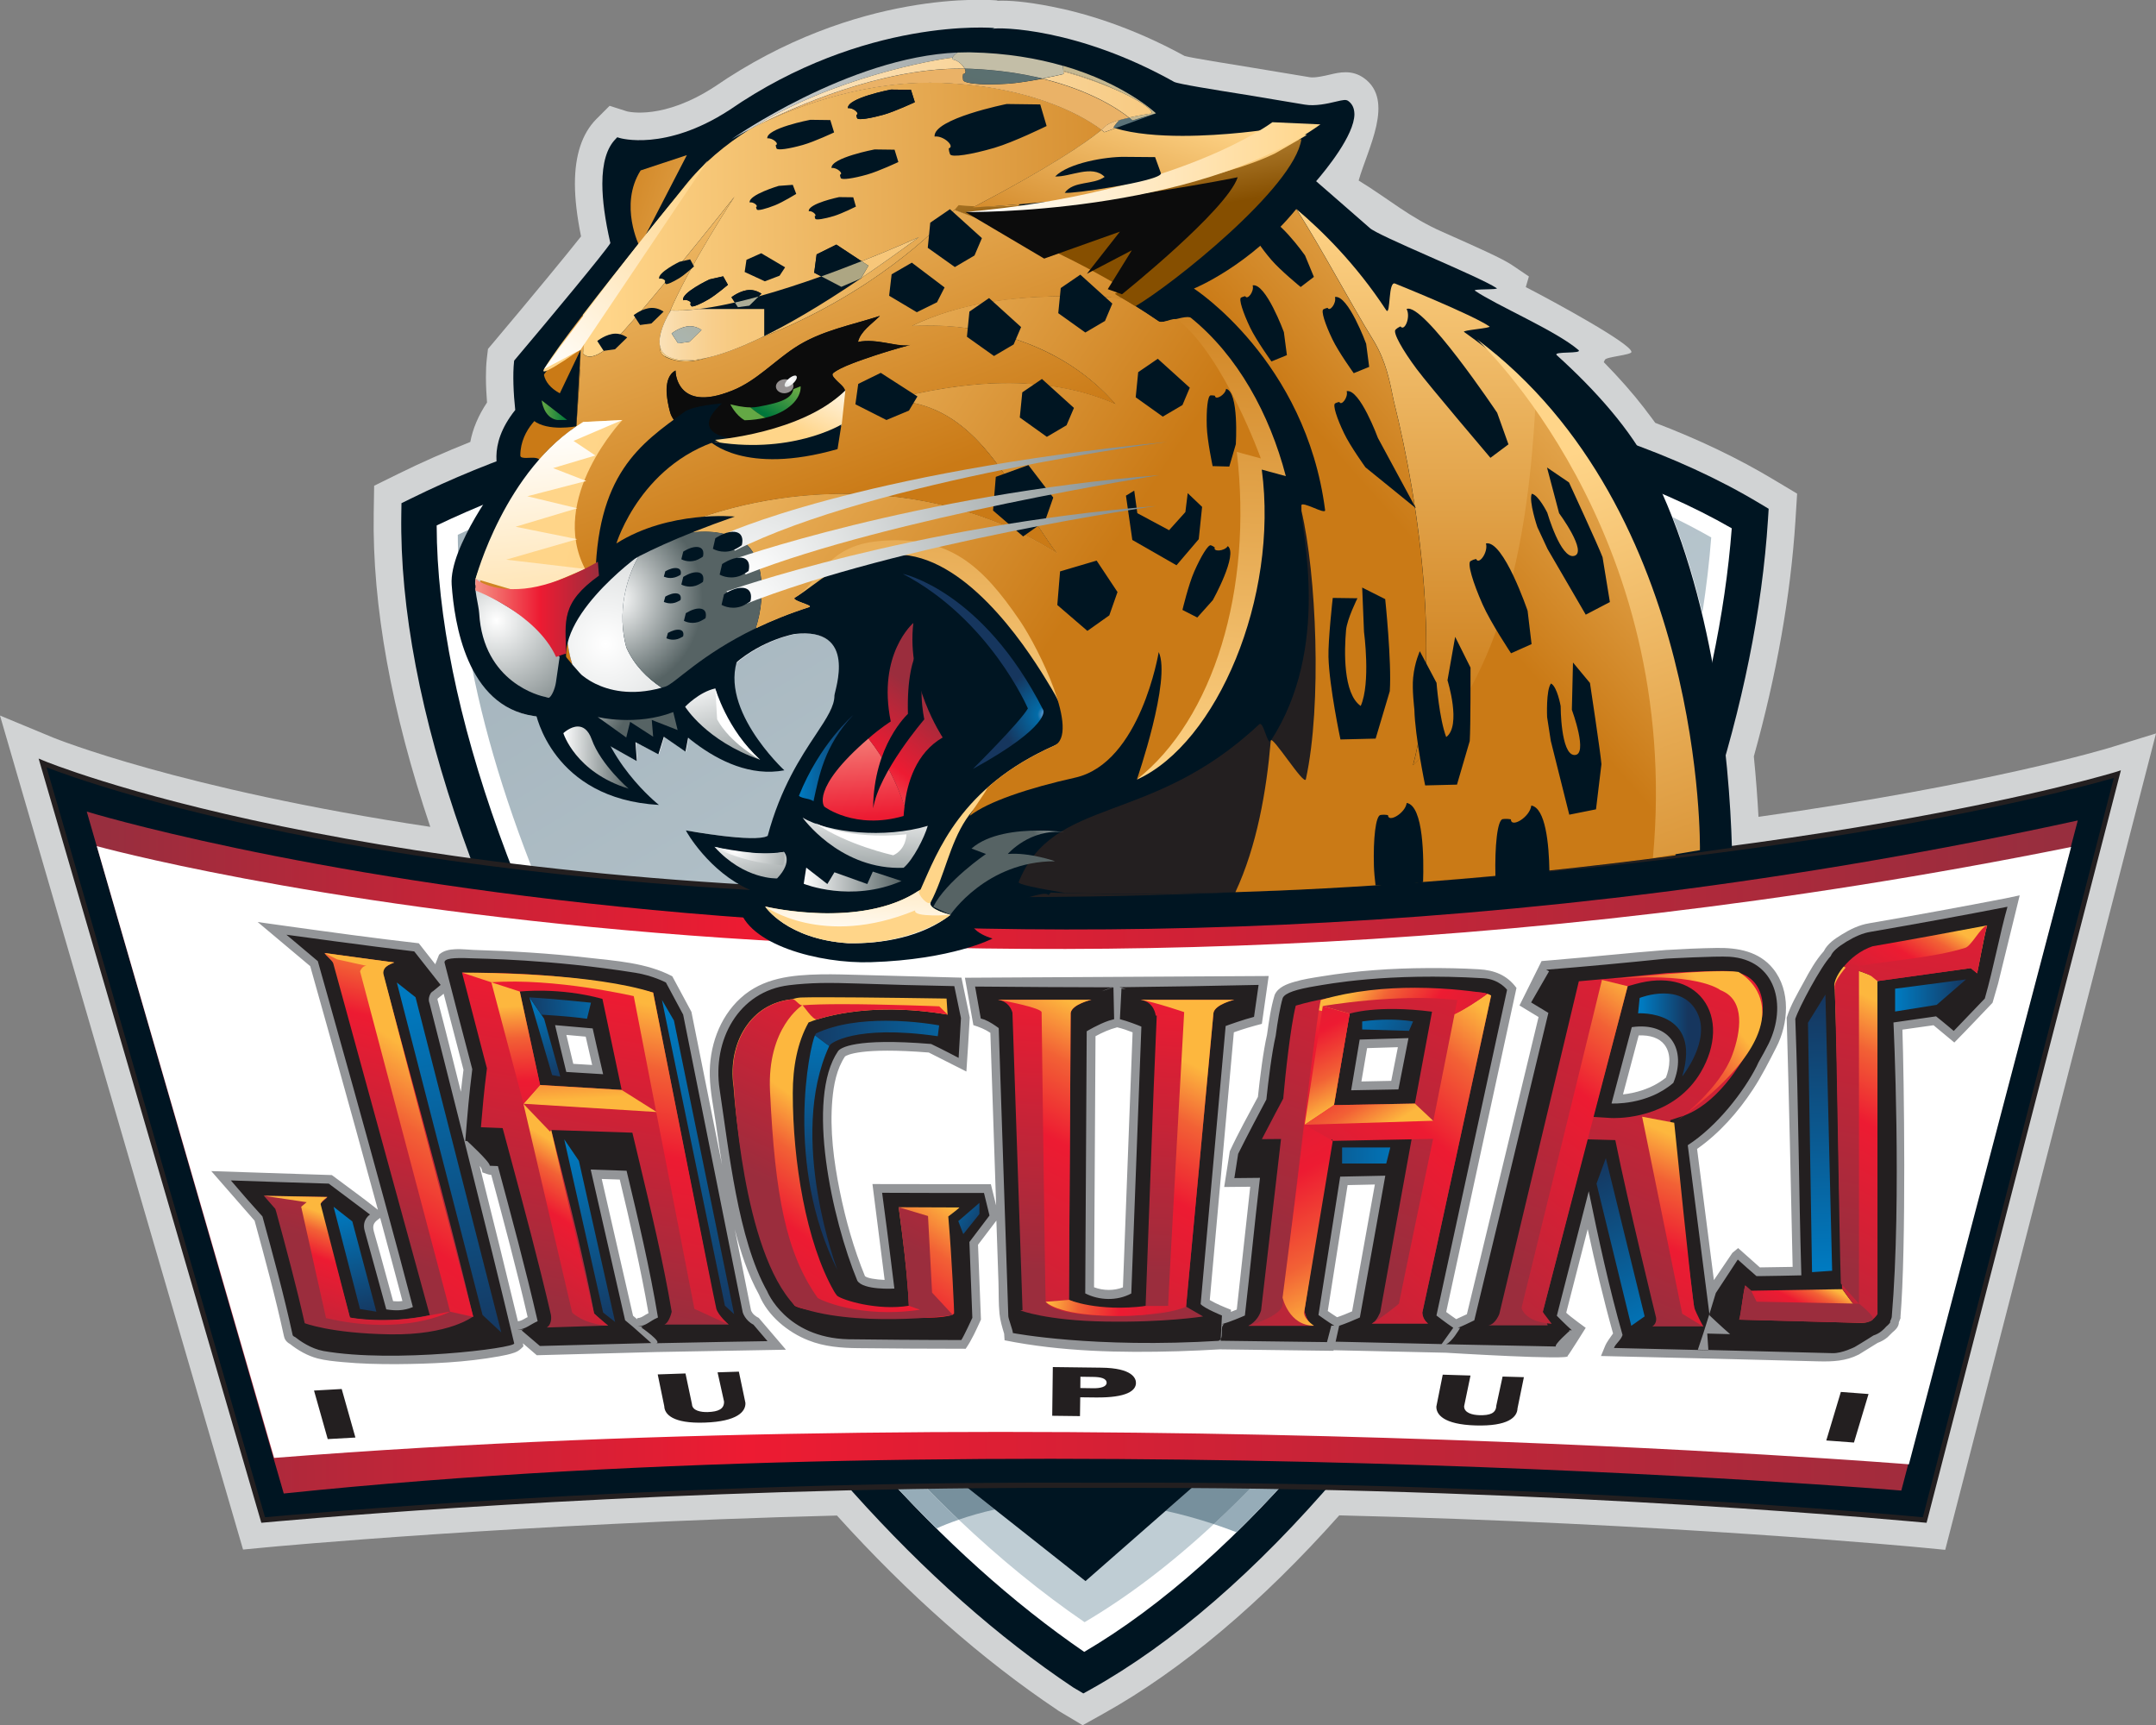
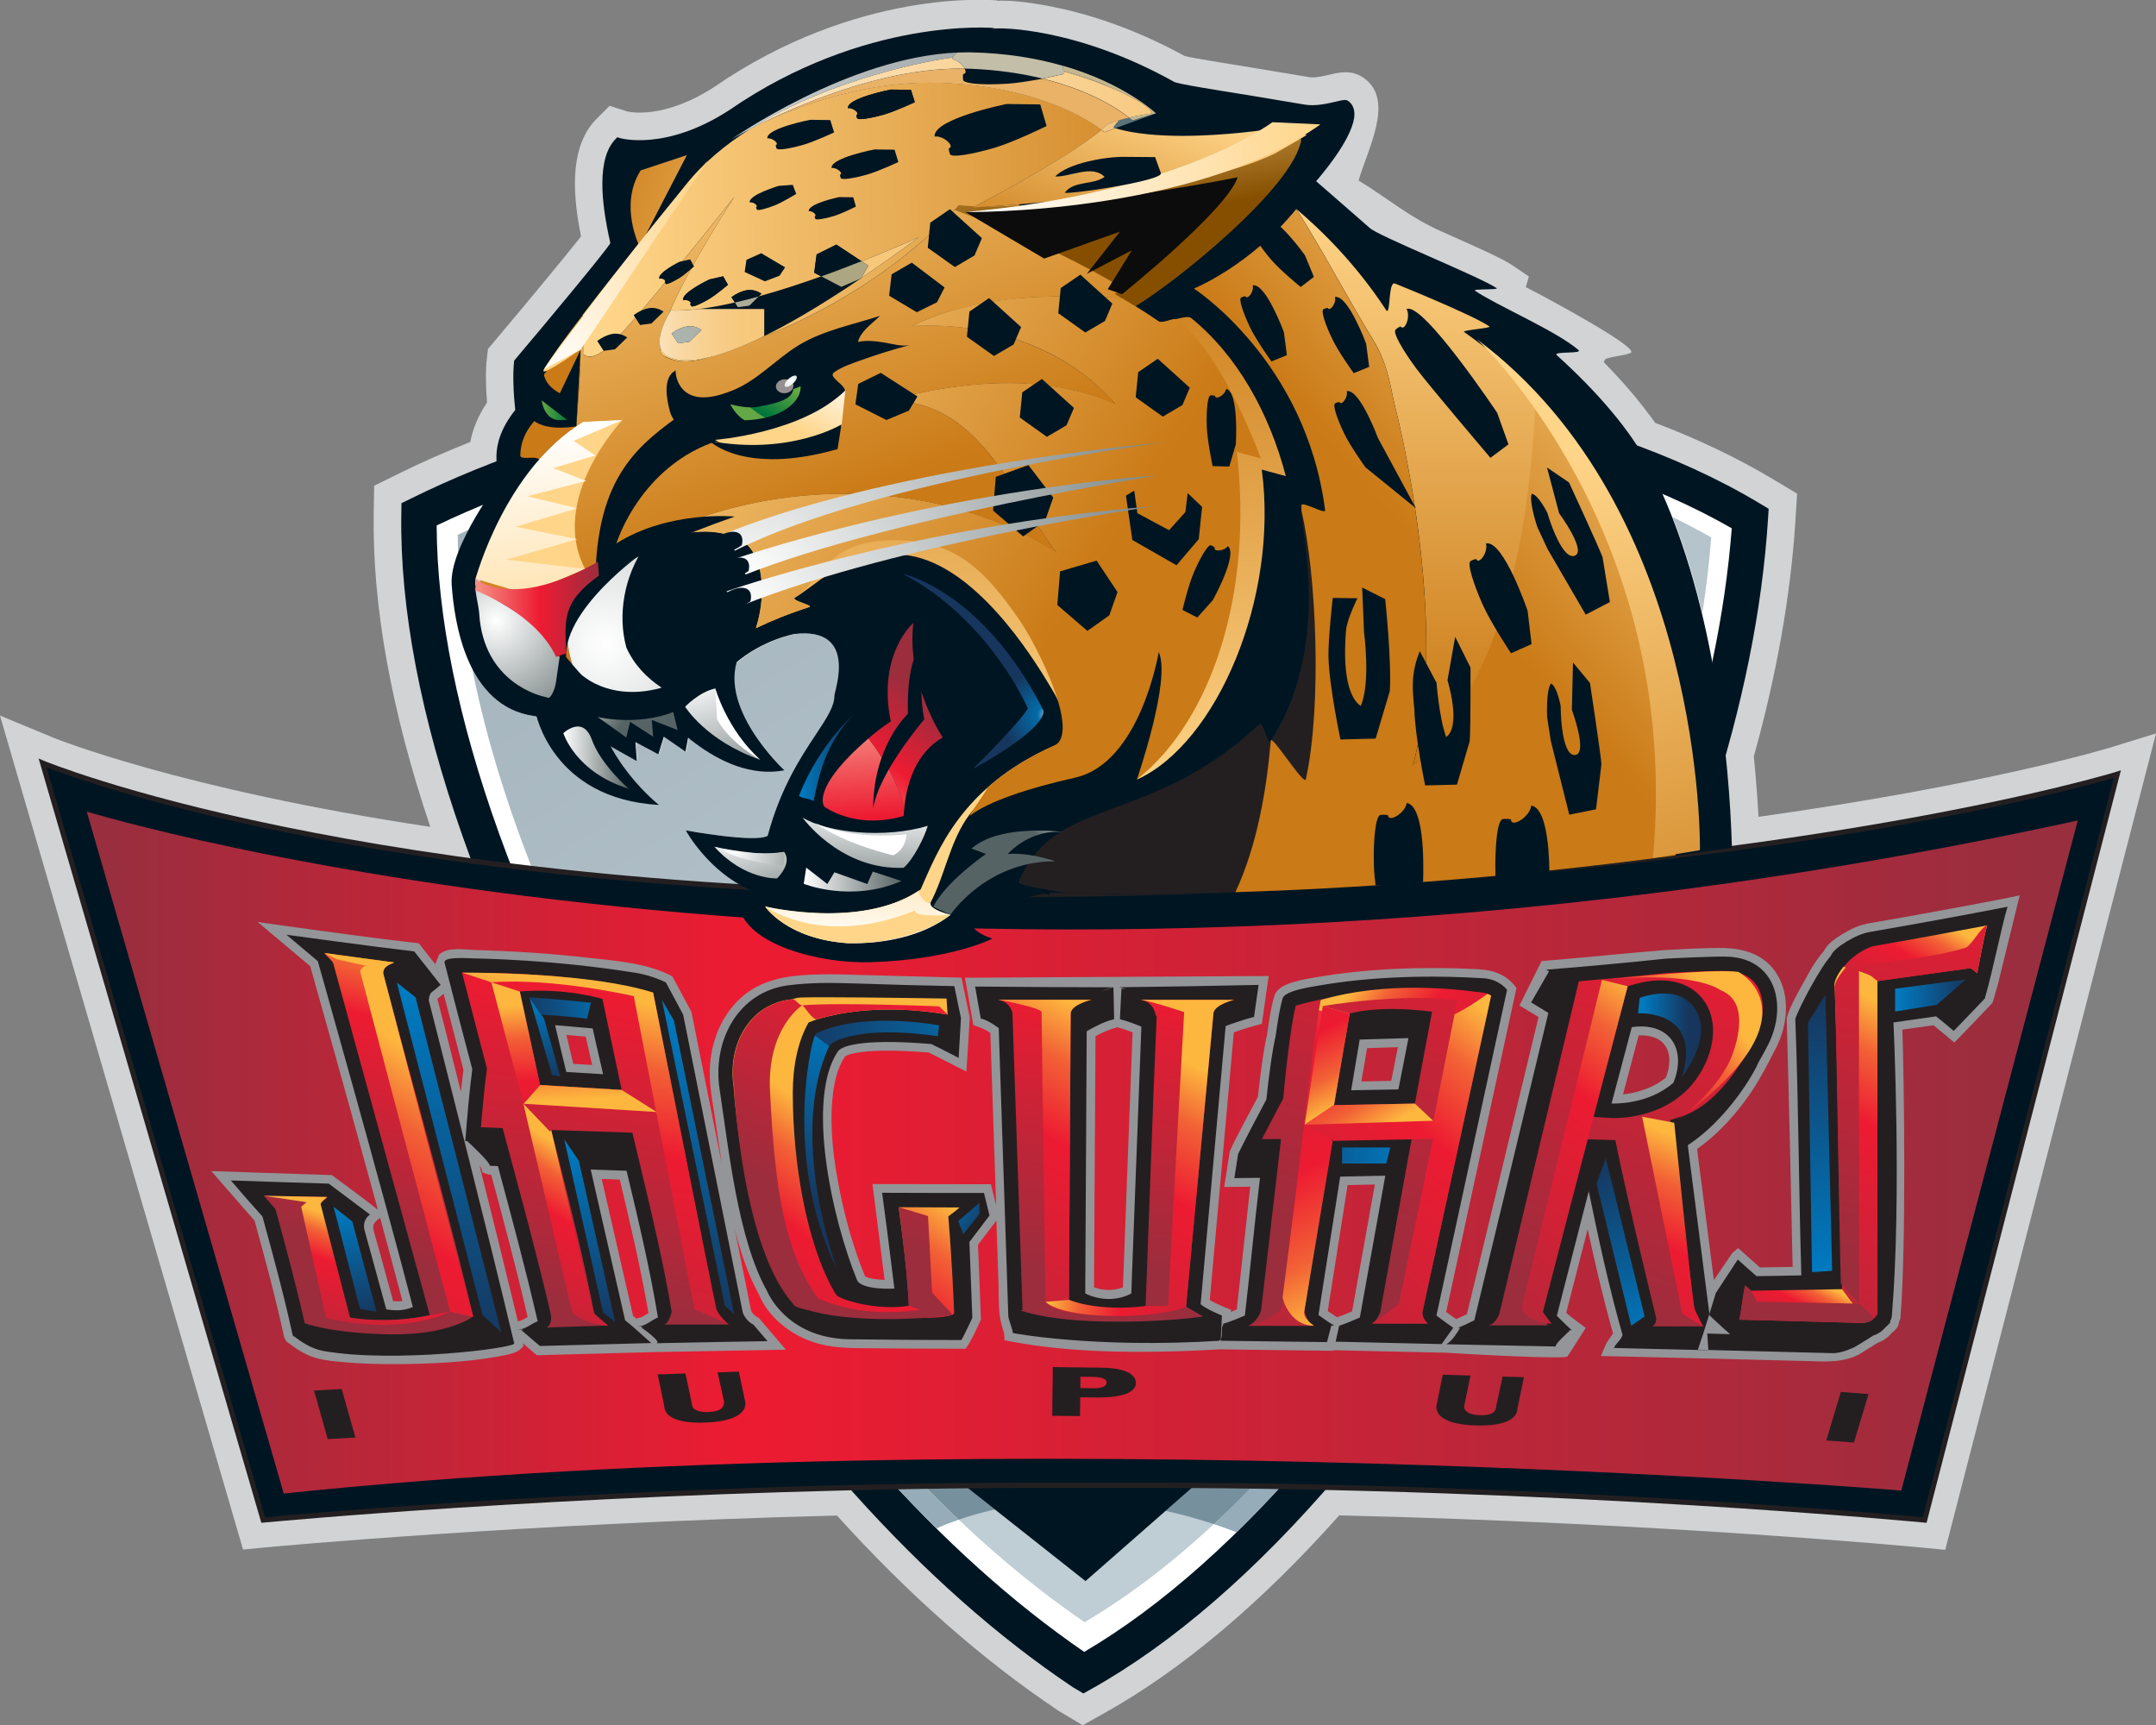
<svg xmlns="http://www.w3.org/2000/svg" height="1600px" style="shape-rendering:geometricPrecision; text-rendering:geometricPrecision; image-rendering:optimizeQuality; fill-rule:evenodd; clip-rule:evenodd" version="1.1" viewBox="0 0 2000 1600" width="2000px">
  <rect x="0" y="0" width="2000" height="1600" fill="#808080" stroke="none" />
  <defs>
    <style type="text/css">
   
    .fil11 {fill:white}
    .fil1 {fill:#001522;fill-rule:nonzero}
    .fil71 {fill:#0C0C0C;fill-rule:nonzero}
    .fil9 {fill:#231F20;fill-rule:nonzero}
    .fil12 {fill:#939598;fill-rule:nonzero}
    .fil91 {fill:#949090;fill-rule:nonzero}
    .fil6 {fill:#96ACB8;fill-rule:nonzero}
    .fil100 {fill:#C4B790;fill-rule:nonzero}
    .fil0 {fill:#D1D3D4;fill-rule:nonzero}
    .fil94 {fill:#EAB267;fill-rule:nonzero}
    .fil96 {fill:#F2C583;fill-rule:nonzero}
    .fil108 {fill:#F7C77A;fill-rule:nonzero}
    .fil2 {fill:white;fill-rule:nonzero}
    .fil14 {fill:url(#id0)}
    .fil70 {fill:url(#id1)}
    .fil92 {fill:url(#id2)}
    .fil73 {fill:url(#id3)}
    .fil81 {fill:url(#id4)}
    .fil33 {fill:url(#id5)}
    .fil43 {fill:url(#id6)}
    .fil62 {fill:url(#id7)}
    .fil34 {fill:url(#id8)}
    .fil15 {fill:url(#id9)}
    .fil88 {fill:url(#id10)}
    .fil74 {fill:url(#id11)}
    .fil114 {fill:url(#id12)}
    .fil31 {fill:url(#id13)}
    .fil10 {fill:url(#id14)}
    .fil76 {fill:url(#id15)}
    .fil32 {fill:url(#id16)}
    .fil42 {fill:url(#id17)}
    .fil77 {fill:url(#id18)}
    .fil64 {fill:url(#id19)}
    .fil51 {fill:url(#id20)}
    .fil72 {fill:url(#id21)}
    .fil26 {fill:url(#id22)}
    .fil29 {fill:url(#id23)}
    .fil101 {fill:url(#id24)}
    .fil27 {fill:url(#id25)}
    .fil89 {fill:url(#id26)}
    .fil18 {fill:url(#id27)}
    .fil48 {fill:url(#id28)}
    .fil41 {fill:url(#id29)}
    .fil4 {fill:url(#id30)}
    .fil23 {fill:url(#id31)}
    .fil83 {fill:url(#id32)}
    .fil54 {fill:url(#id33)}
    .fil109 {fill:url(#id34)}
    .fil16 {fill:url(#id35)}
    .fil38 {fill:url(#id36)}
    .fil105 {fill:url(#id37)}
    .fil7 {fill:url(#id38)}
    .fil35 {fill:url(#id39)}
    .fil63 {fill:url(#id40)}
    .fil21 {fill:url(#id41)}
    .fil36 {fill:url(#id42)}
    .fil25 {fill:url(#id43)}
    .fil61 {fill:url(#id44)}
    .fil117 {fill:url(#id45)}
    .fil80 {fill:url(#id46)}
    .fil30 {fill:url(#id47)}
    .fil65 {fill:url(#id48)}
    .fil78 {fill:url(#id49)}
    .fil98 {fill:url(#id50)}
    .fil110 {fill:url(#id51)}
    .fil8 {fill:url(#id52)}
    .fil56 {fill:url(#id53)}
    .fil55 {fill:url(#id54)}
    .fil60 {fill:url(#id55)}
    .fil17 {fill:url(#id56)}
    .fil37 {fill:url(#id57)}
    .fil20 {fill:url(#id58)}
    .fil115 {fill:url(#id59)}
    .fil84 {fill:url(#id60)}
    .fil97 {fill:url(#id61)}
    .fil107 {fill:url(#id62)}
    .fil46 {fill:url(#id63)}
    .fil104 {fill:url(#id64)}
    .fil45 {fill:url(#id65)}
    .fil39 {fill:url(#id66)}
    .fil52 {fill:url(#id67)}
    .fil102 {fill:url(#id68)}
    .fil59 {fill:url(#id69)}
    .fil85 {fill:url(#id70)}
    .fil24 {fill:url(#id71)}
    .fil44 {fill:url(#id72)}
    .fil13 {fill:url(#id73)}
    .fil87 {fill:url(#id74)}
    .fil50 {fill:url(#id75)}
    .fil28 {fill:url(#id76)}
    .fil93 {fill:url(#id77)}
    .fil40 {fill:url(#id78)}
    .fil5 {fill:url(#id79)}
    .fil3 {fill:url(#id80)}
    .fil57 {fill:url(#id81)}
    .fil22 {fill:url(#id82)}
    .fil86 {fill:url(#id83)}
    .fil95 {fill:url(#id84)}
    .fil47 {fill:url(#id85)}
    .fil66 {fill:url(#id86)}
    .fil106 {fill:url(#id87)}
    .fil99 {fill:url(#id88)}
    .fil90 {fill:url(#id89)}
    .fil53 {fill:url(#id90)}
    .fil49 {fill:url(#id91)}
    .fil19 {fill:url(#id92)}
    .fil75 {fill:url(#id93)}
    .fil67 {fill:url(#id94)}
    .fil118 {fill:url(#id95)}
    .fil82 {fill:url(#id96)}
    .fil79 {fill:url(#id97)}
    .fil112 {fill:url(#id98)}
    .fil119 {fill:url(#id99)}
    .fil111 {fill:url(#id100)}
    .fil69 {fill:url(#id101)}
    .fil68 {fill:url(#id102)}
    .fil58 {fill:url(#id103)}
    .fil113 {fill:url(#id104)}
    .fil116 {fill:url(#id105)}
    .fil103 {fill:url(#id106)}
   
  </style>
    <linearGradient gradientUnits="userSpaceOnUse" id="id0" x1="1780.84" x2="1597.03" y1="948.86" y2="1311.16">
      <stop offset="0" style="stop-opacity:1; stop-color:#FDB73E" />
      <stop offset="0.11" style="stop-opacity:1; stop-color:#F26135" />
      <stop offset="0.259" style="stop-opacity:1; stop-color:#ED1B32" />
      <stop offset="1" style="stop-opacity:1; stop-color:#9B2D3D" />
    </linearGradient>
    <linearGradient gradientUnits="userSpaceOnUse" id="id1" x1="745.55" x2="836.2" y1="812.41" y2="812.41">
      <stop offset="0" style="stop-opacity:1; stop-color:white" />
      <stop offset="1" style="stop-opacity:1; stop-color:#566364" />
    </linearGradient>
    <linearGradient gradientUnits="userSpaceOnUse" id="id2" x1="895.72" x2="1225.01" y1="153.42" y2="153.42">
      <stop offset="0" style="stop-opacity:1; stop-color:white" />
      <stop offset="0.012" style="stop-opacity:1; stop-color:white" />
      <stop offset="0.98" style="stop-opacity:1; stop-color:#FFD68C" />
      <stop offset="1" style="stop-opacity:1; stop-color:#FFD589" />
    </linearGradient>
    <linearGradient gradientUnits="userSpaceOnUse" href="#id1" id="id3" x1="654.12" x2="693.71" y1="626.69" y2="757.98">
  </linearGradient>
    <linearGradient gradientUnits="userSpaceOnUse" id="id4" x1="502.54" x2="526.06" y1="380.21" y2="380.21">
      <stop offset="0" style="stop-opacity:1; stop-color:#64A845" />
      <stop offset="0.02" style="stop-opacity:1; stop-color:#64A845" />
      <stop offset="1" style="stop-opacity:1; stop-color:#00773A" />
    </linearGradient>
    <linearGradient gradientUnits="userSpaceOnUse" id="id5" x1="530.7" x2="565.84" y1="1059.55" y2="1234.16">
      <stop offset="0" style="stop-opacity:1; stop-color:#007AC0" />
      <stop offset="0.02" style="stop-opacity:1; stop-color:#007AC0" />
      <stop offset="1" style="stop-opacity:1; stop-color:#16365E" />
    </linearGradient>
    <linearGradient gradientUnits="userSpaceOnUse" href="#id5" id="id6" x1="1758.12" x2="1823.96" y1="923.13" y2="923.13">
  </linearGradient>
    <linearGradient gradientUnits="userSpaceOnUse" id="id7" x1="887.61" x2="909.02" y1="730.18" y2="218.35">
      <stop offset="0" style="stop-opacity:1; stop-color:#FFD589" />
      <stop offset="1" style="stop-opacity:1; stop-color:#CA7A16" />
    </linearGradient>
    <linearGradient gradientUnits="userSpaceOnUse" href="#id5" id="id8" x1="498.4" x2="514" y1="925.23" y2="1002.72">
  </linearGradient>
    <linearGradient gradientUnits="userSpaceOnUse" href="#id0" id="id9" x1="1800.28" x2="1712.86" y1="853.66" y2="996.46">
  </linearGradient>
    <linearGradient gradientUnits="userSpaceOnUse" href="#id5" id="id10" x1="740.99" x2="791.39" y1="703.37" y2="703.37">
  </linearGradient>
    <linearGradient gradientUnits="userSpaceOnUse" href="#id1" id="id11" x1="521.83" x2="583.39" y1="701.93" y2="703.32">
  </linearGradient>
    <linearGradient gradientUnits="userSpaceOnUse" id="id12" x1="441.29" x2="555.82" y1="565.03" y2="565.03">
      <stop offset="0" style="stop-opacity:1; stop-color:#F58D82" />
      <stop offset="0.02" style="stop-opacity:1; stop-color:#F58D82" />
      <stop offset="0.522" style="stop-opacity:1; stop-color:#ED1B32" />
      <stop offset="1" style="stop-opacity:1; stop-color:#9B2D3D" />
    </linearGradient>
    <linearGradient gradientUnits="userSpaceOnUse" href="#id5" id="id13" x1="319.43" x2="340.11" y1="1119.48" y2="1222.28">
  </linearGradient>
    <linearGradient gradientUnits="userSpaceOnUse" id="id14" x1="99.62" x2="1903.08" y1="1069.27" y2="1069.27">
      <stop offset="0" style="stop-opacity:1; stop-color:#982E3E" />
      <stop offset="0.329" style="stop-opacity:1; stop-color:#ED1B32" />
      <stop offset="1" style="stop-opacity:1; stop-color:#982E3E" />
    </linearGradient>
    <linearGradient gradientUnits="userSpaceOnUse" href="#id7" id="id15" x1="1319.53" x2="1319.53" y1="184.99" y2="685">
  </linearGradient>
    <linearGradient gradientUnits="userSpaceOnUse" href="#id5" id="id16" x1="619.45" x2="679.33" y1="932.53" y2="1230.1">
  </linearGradient>
    <linearGradient gradientUnits="userSpaceOnUse" href="#id5" id="id17" x1="1690.67" x2="1683.6" y1="1181.95" y2="923.33">
  </linearGradient>
    <linearGradient gradientUnits="userSpaceOnUse" href="#id7" id="id18" x1="1563.69" x2="1291.59" y1="238.46" y2="480.16">
  </linearGradient>
    <linearGradient gradientUnits="userSpaceOnUse" href="#id7" id="id19" x1="562.95" x2="1165.63" y1="207.62" y2="199.81">
  </linearGradient>
    <linearGradient gradientUnits="userSpaceOnUse" href="#id0" id="id20" x1="1247.74" x2="1121.34" y1="1024.09" y2="782.48">
  </linearGradient>
    <linearGradient gradientUnits="userSpaceOnUse" href="#id1" id="id21" x1="708.6" x2="736.41" y1="759.42" y2="861.58">
  </linearGradient>
    <linearGradient gradientUnits="userSpaceOnUse" href="#id0" id="id22" x1="1064.65" x2="853.12" y1="965.83" y2="1380.52">
  </linearGradient>
    <linearGradient gradientUnits="userSpaceOnUse" href="#id0" id="id23" x1="1263.28" x2="1488.74" y1="902.78" y2="1059.41">
  </linearGradient>
    <linearGradient gradientUnits="userSpaceOnUse" id="id24" x1="824.12" x2="1088.37" y1="74.29" y2="74.29">
      <stop offset="0" style="stop-opacity:1; stop-color:white" />
      <stop offset="1" style="stop-opacity:1; stop-color:#F7C77A" />
    </linearGradient>
    <linearGradient gradientUnits="userSpaceOnUse" href="#id0" id="id25" x1="1392.5" x2="1237.86" y1="678.41" y2="1159.67">
  </linearGradient>
    <linearGradient gradientUnits="userSpaceOnUse" href="#id4" id="id26" x1="731.24" x2="713.58" y1="356.98" y2="386.34">
  </linearGradient>
    <linearGradient gradientUnits="userSpaceOnUse" href="#id0" id="id27" x1="1831.45" x2="1723.39" y1="639.66" y2="1180.6">
  </linearGradient>
    <linearGradient gradientUnits="userSpaceOnUse" href="#id0" id="id28" x1="477.11" x2="489.53" y1="933.31" y2="1201.91">
  </linearGradient>
    <linearGradient gradientUnits="userSpaceOnUse" href="#id5" id="id29" x1="1522.45" x2="1565.81" y1="959.96" y2="959.96">
  </linearGradient>
    <linearGradient gradientUnits="userSpaceOnUse" id="id30" x1="902.4" x2="377" y1="1289.52" y2="412.83">
      <stop offset="0" style="stop-opacity:1; stop-color:#BFCDD4" />
      <stop offset="1" style="stop-opacity:1; stop-color:#A0B0B9" />
    </linearGradient>
    <linearGradient gradientUnits="userSpaceOnUse" href="#id0" id="id31" x1="891.2" x2="769.65" y1="863.27" y2="1123.39">
  </linearGradient>
    <linearGradient gradientUnits="userSpaceOnUse" href="#id7" id="id32" x1="1011.98" x2="950.86" y1="68.16" y2="248">
  </linearGradient>
    <linearGradient gradientUnits="userSpaceOnUse" href="#id0" id="id33" x1="1556.54" x2="1301.29" y1="943.47" y2="1284.84">
  </linearGradient>
    <linearGradient gradientUnits="userSpaceOnUse" id="id34" x1="612.6" x2="704.28" y1="384.5" y2="242.89">
      <stop offset="0" style="stop-opacity:1; stop-color:#A9BDC7" />
      <stop offset="0.012" style="stop-opacity:1; stop-color:#A9BDC7" />
      <stop offset="1" style="stop-opacity:1; stop-color:#ADA683" />
    </linearGradient>
    <linearGradient gradientUnits="userSpaceOnUse" href="#id0" id="id35" x1="1789.49" x2="1683.74" y1="634.3" y2="1173.05">
  </linearGradient>
    <linearGradient gradientUnits="userSpaceOnUse" href="#id5" id="id36" x1="1309.32" x2="1150.37" y1="1073.86" y2="1066.4">
  </linearGradient>
    <linearGradient gradientUnits="userSpaceOnUse" href="#id2" id="id37" x1="1164.67" x2="1112.41" y1="855.46" y2="855.46">
  </linearGradient>
    <linearGradient gradientUnits="userSpaceOnUse" id="id38" x1="1024.35" x2="498.96" y1="1216.3" y2="339.56">
      <stop offset="0" style="stop-opacity:1; stop-color:#77909D" />
      <stop offset="1" style="stop-opacity:1; stop-color:#66808D" />
    </linearGradient>
    <linearGradient gradientUnits="userSpaceOnUse" href="#id5" id="id39" x1="950.28" x2="735.4" y1="954.64" y2="959.62">
  </linearGradient>
    <linearGradient gradientUnits="userSpaceOnUse" href="#id7" id="id40" x1="564.05" x2="1163.5" y1="336.61" y2="318.07">
  </linearGradient>
    <linearGradient gradientUnits="userSpaceOnUse" href="#id0" id="id41" x1="411.98" x2="342.1" y1="883.04" y2="1162.15">
  </linearGradient>
    <linearGradient gradientUnits="userSpaceOnUse" href="#id5" id="id42" x1="767.25" x2="767.27" y1="939.39" y2="1118.16">
  </linearGradient>
    <linearGradient gradientUnits="userSpaceOnUse" href="#id0" id="id43" x1="1038.88" x2="1025.84" y1="826.38" y2="1179.79">
  </linearGradient>
    <linearGradient gradientUnits="userSpaceOnUse" href="#id7" id="id44" x1="520.15" x2="555.94" y1="324.2" y2="307.92">
  </linearGradient>
    <linearGradient gradientUnits="userSpaceOnUse" href="#id7" id="id45" x1="1384.97" x2="1579.62" y1="446.49" y2="983.19">
  </linearGradient>
    <linearGradient gradientUnits="userSpaceOnUse" href="#id2" id="id46" x1="501.01" x2="524.58" y1="394.45" y2="638.53">
  </linearGradient>
    <linearGradient gradientUnits="userSpaceOnUse" href="#id5" id="id47" x1="384.64" x2="452.22" y1="915.08" y2="1250.94">
  </linearGradient>
    <linearGradient gradientUnits="userSpaceOnUse" id="id48" x1="1008.37" x2="1034.55" y1="48.51" y2="205.72">
      <stop offset="0" style="stop-opacity:1; stop-color:#FFD589" />
      <stop offset="1" style="stop-opacity:1; stop-color:#864F00" />
    </linearGradient>
    <linearGradient gradientUnits="userSpaceOnUse" href="#id7" id="id49" x1="526.27" x2="1322.09" y1="502.44" y2="710.11">
  </linearGradient>
    <linearGradient gradientUnits="userSpaceOnUse" href="#id1" id="id50" x1="686.18" x2="1044.5" y1="349.24" y2="-213.57">
  </linearGradient>
    <linearGradient gradientUnits="userSpaceOnUse" href="#id34" id="id51" x1="603.53" x2="703.55" y1="373.58" y2="232.39">
  </linearGradient>
    <linearGradient gradientUnits="userSpaceOnUse" href="#id38" id="id52" x1="849.04" x2="323.65" y1="1321.62" y2="444.88">
  </linearGradient>
    <linearGradient gradientUnits="userSpaceOnUse" href="#id0" id="id53" x1="1581.48" x2="1429.66" y1="1066.58" y2="1405.16">
  </linearGradient>
    <linearGradient gradientUnits="userSpaceOnUse" href="#id0" id="id54" x1="1582.26" x2="1324.95" y1="917.78" y2="1125.4">
  </linearGradient>
    <linearGradient gradientUnits="userSpaceOnUse" href="#id7" id="id55" x1="892.51" x2="803.1" y1="101.15" y2="79.08">
  </linearGradient>
    <linearGradient gradientUnits="userSpaceOnUse" href="#id0" id="id56" x1="1791.65" x2="1694.16" y1="633.14" y2="1174.09">
  </linearGradient>
    <linearGradient gradientUnits="userSpaceOnUse" href="#id5" id="id57" x1="576.88" x2="482.49" y1="931.27" y2="937.49">
  </linearGradient>
    <linearGradient gradientUnits="userSpaceOnUse" href="#id0" id="id58" x1="592.71" x2="527.95" y1="823.45" y2="1212.61">
  </linearGradient>
    <linearGradient gradientUnits="userSpaceOnUse" href="#id1" id="id59" x1="795.22" x2="789.88" y1="740.49" y2="854.75">
  </linearGradient>
    <linearGradient gradientUnits="userSpaceOnUse" href="#id2" id="id60" x1="495.19" x2="651.61" y1="338.28" y2="175.87">
  </linearGradient>
    <linearGradient gradientUnits="userSpaceOnUse" id="id61" x1="678.33" x2="1072.18" y1="124.49" y2="124.49">
      <stop offset="0" style="stop-opacity:1; stop-color:#9DB2BE" />
      <stop offset="0.012" style="stop-opacity:1; stop-color:#9DB2BE" />
      <stop offset="1" style="stop-opacity:1; stop-color:#A19E81" />
    </linearGradient>
    <linearGradient gradientUnits="userSpaceOnUse" href="#id34" id="id62" x1="621.41" x2="682.34" y1="367.84" y2="230.82">
  </linearGradient>
    <linearGradient gradientUnits="userSpaceOnUse" href="#id0" id="id63" x1="580.36" x2="476.4" y1="926.95" y2="1436.31">
  </linearGradient>
    <linearGradient gradientUnits="userSpaceOnUse" href="#id2" id="id64" x1="812.19" x2="820.08" y1="880.02" y2="758.11">
  </linearGradient>
    <linearGradient gradientUnits="userSpaceOnUse" href="#id0" id="id65" x1="338.13" x2="285.22" y1="1139.56" y2="1283.25">
  </linearGradient>
    <linearGradient gradientUnits="userSpaceOnUse" href="#id5" id="id66" x1="1247.51" x2="1341.91" y1="928.19" y2="981.66">
  </linearGradient>
    <linearGradient gradientUnits="userSpaceOnUse" href="#id0" id="id67" x1="1276.96" x2="1126.04" y1="1052.01" y2="811.37">
  </linearGradient>
    <linearGradient gradientUnits="userSpaceOnUse" href="#id24" id="id68" x1="497.57" x2="1101.02" y1="87.63" y2="87.63">
  </linearGradient>
    <linearGradient gradientUnits="userSpaceOnUse" href="#id7" id="id69" x1="105.93" x2="221.66" y1="362.73" y2="362.73">
  </linearGradient>
    <linearGradient gradientUnits="userSpaceOnUse" href="#id2" id="id70" x1="781.17" x2="749.67" y1="339.59" y2="405.19">
  </linearGradient>
    <linearGradient gradientUnits="userSpaceOnUse" href="#id0" id="id71" x1="854.59" x2="731.69" y1="852.9" y2="1097.02">
  </linearGradient>
    <linearGradient gradientUnits="userSpaceOnUse" href="#id0" id="id72" x1="409.26" x2="107.59" y1="992.24" y2="1458.1">
  </linearGradient>
    <linearGradient gradientUnits="userSpaceOnUse" href="#id0" id="id73" x1="1687.02" x2="1640.72" y1="1188.66" y2="1276.96">
  </linearGradient>
    <linearGradient gradientUnits="userSpaceOnUse" href="#id12" id="id74" x1="792.08" x2="879.26" y1="773.72" y2="665.23">
  </linearGradient>
    <linearGradient gradientUnits="userSpaceOnUse" href="#id5" id="id75" x1="870.5" x2="914.35" y1="1112.35" y2="1138.51">
  </linearGradient>
    <linearGradient gradientUnits="userSpaceOnUse" href="#id0" id="id76" x1="1390.46" x2="1082.2" y1="948.72" y2="1301.13">
  </linearGradient>
    <linearGradient gradientUnits="userSpaceOnUse" id="id77" x1="1150.95" x2="923.91" y1="1.64" y2="226.64">
      <stop offset="0" style="stop-opacity:1; stop-color:#587685" />
      <stop offset="0.012" style="stop-opacity:1; stop-color:#587685" />
      <stop offset="1" style="stop-opacity:1; stop-color:#5C6E6A" />
    </linearGradient>
    <linearGradient gradientUnits="userSpaceOnUse" href="#id5" id="id78" x1="1542.36" x2="1469.89" y1="1242.6" y2="1082.5">
  </linearGradient>
    <linearGradient gradientUnits="userSpaceOnUse" href="#id30" id="id79" x1="1736.58" x2="1211.18" y1="788.43" y2="-88.3">
  </linearGradient>
    <linearGradient gradientUnits="userSpaceOnUse" href="#id30" id="id80" x1="1183.49" x2="658.1" y1="1120.7" y2="243.96">
  </linearGradient>
    <linearGradient gradientUnits="userSpaceOnUse" href="#id0" id="id81" x1="973.11" x2="1225.96" y1="1205.98" y2="1236.23">
  </linearGradient>
    <linearGradient gradientUnits="userSpaceOnUse" href="#id0" id="id82" x1="804.1" x2="581.05" y1="1063.91" y2="1384.49">
  </linearGradient>
    <linearGradient gradientUnits="userSpaceOnUse" href="#id12" id="id83" x1="801.29" x2="813.13" y1="666.46" y2="841.7">
  </linearGradient>
    <linearGradient gradientUnits="userSpaceOnUse" href="#id77" id="id84" x1="1056.82" x2="1004.36" y1="-23.64" y2="137.86">
  </linearGradient>
    <linearGradient gradientUnits="userSpaceOnUse" href="#id0" id="id85" x1="546.95" x2="528.32" y1="1019.13" y2="692.06">
  </linearGradient>
    <linearGradient gradientUnits="userSpaceOnUse" href="#id7" id="id86" x1="577.14" x2="732.62" y1="76.68" y2="488.56">
  </linearGradient>
    <linearGradient gradientUnits="userSpaceOnUse" id="id87" x1="561.23" x2="711.41" y1="310.34" y2="310.34">
      <stop offset="0" style="stop-opacity:1; stop-color:white" />
      <stop offset="0.102" style="stop-opacity:1; stop-color:#FEF5E7" />
      <stop offset="0.29" style="stop-opacity:1; stop-color:#FBE5C0" />
      <stop offset="0.478" style="stop-opacity:1; stop-color:#F9D8A2" />
      <stop offset="0.659" style="stop-opacity:1; stop-color:#F8CE8C" />
      <stop offset="0.839" style="stop-opacity:1; stop-color:#F7C97E" />
      <stop offset="1" style="stop-opacity:1; stop-color:#F7C77A" />
    </linearGradient>
    <linearGradient gradientUnits="userSpaceOnUse" href="#id24" id="id88" x1="440.65" x2="1038.22" y1="86.43" y2="86.43">
  </linearGradient>
    <linearGradient gradientUnits="userSpaceOnUse" href="#id4" id="id89" x1="705.36" x2="862.08" y1="360.15" y2="420.59">
  </linearGradient>
    <linearGradient gradientUnits="userSpaceOnUse" href="#id0" id="id90" x1="1255.27" x2="1016.88" y1="1212.08" y2="756.61">
  </linearGradient>
    <linearGradient gradientUnits="userSpaceOnUse" href="#id0" id="id91" x1="552.22" x2="437.19" y1="1083.64" y2="1267.92">
  </linearGradient>
    <linearGradient gradientUnits="userSpaceOnUse" href="#id0" id="id92" x1="1649.77" x2="1467.19" y1="737.26" y2="1214.79">
  </linearGradient>
    <linearGradient gradientUnits="userSpaceOnUse" href="#id7" id="id93" x1="786.09" x2="535.11" y1="261.32" y2="180.87">
  </linearGradient>
    <linearGradient gradientUnits="userSpaceOnUse" href="#id7" id="id94" x1="564.25" x2="995.05" y1="281.78" y2="565.04">
  </linearGradient>
    <radialGradient cx="733.62" cy="352.98" fx="733.62" fy="352.98" gradientTransform="matrix(16.481 13.521 -14.663 15.197 -6182 -14931)" gradientUnits="userSpaceOnUse" id="id95" r="2.22">
      <stop offset="0" style="stop-opacity:1; stop-color:white" />
      <stop offset="1" style="stop-opacity:1; stop-color:#566364" />
    </radialGradient>
    <radialGradient cx="516.62" cy="636.7" fx="516.62" fy="636.7" gradientTransform="matrix(4.852 -0 -0 4.859 -1990 -2457)" gradientUnits="userSpaceOnUse" href="#id95" id="id96" r="14.48">
  </radialGradient>
    <radialGradient cx="970.66" cy="662.58" fx="970.66" fy="662.58" gradientTransform="matrix(1.494 -0 -0 1.577 -480 -382)" gradientUnits="userSpaceOnUse" id="id97" r="27.57">
      <stop offset="0" style="stop-opacity:1; stop-color:#7DA4D7" />
      <stop offset="0.02" style="stop-opacity:1; stop-color:#7DA4D7" />
      <stop offset="0.188" style="stop-opacity:1; stop-color:#036CA8" />
      <stop offset="1" style="stop-opacity:1; stop-color:#16365E" />
    </radialGradient>
    <radialGradient cx="693.19" cy="538.33" fx="693.19" fy="538.33" gradientTransform="matrix(6.41 1.713 -1.711 6.418 -2829 -4104)" gradientUnits="userSpaceOnUse" href="#id95" id="id98" r="77.78">
  </radialGradient>
    <radialGradient cx="1016.25" cy="760.23" fx="1016.25" fy="760.23" gradientTransform="matrix(2.472 -0 -0 2.416 -1496 -1076)" gradientUnits="userSpaceOnUse" href="#id95" id="id99" r="23.69">
  </radialGradient>
    <radialGradient cx="690.97" cy="558.17" fx="690.97" fy="558.17" gradientTransform="matrix(6.413 1.714 -1.712 6.421 -2785 -4210)" gradientUnits="userSpaceOnUse" href="#id95" id="id100" r="80.44">
  </radialGradient>
    <radialGradient cx="570.98" cy="555.31" fx="570.98" fy="555.31" gradientTransform="matrix(2.845 -0 -0 3.055 -1053 -1141)" gradientUnits="userSpaceOnUse" href="#id95" id="id101" r="28.26">
  </radialGradient>
    <radialGradient cx="561.16" cy="597.4" fx="561.16" fy="597.4" gradientTransform="matrix(15.984 -0 -0 16.03 -8408 -8979)" gradientUnits="userSpaceOnUse" href="#id95" id="id102" r="26.27">
  </radialGradient>
    <radialGradient cx="460.46" cy="575.47" fx="460.46" fy="575.47" gradientTransform="matrix(5.865 -0 -0 5.975 -2240 -2863)" gradientUnits="userSpaceOnUse" href="#id95" id="id103" r="21.57">
  </radialGradient>
    <radialGradient cx="689.83" cy="567" fx="689.83" fy="567" gradientTransform="matrix(6.41 1.713 -1.711 6.418 -2762 -4254)" gradientUnits="userSpaceOnUse" href="#id95" id="id104" r="77.78">
  </radialGradient>
    <radialGradient cx="680.32" cy="789.07" fx="680.32" fy="789.07" gradientTransform="matrix(7.432 -0 -0 7.568 -4375 -5183)" gradientUnits="userSpaceOnUse" href="#id95" id="id105" r="12.69">
  </radialGradient>
    <radialGradient cx="571.48" cy="567.95" fx="571.48" fy="567.95" gradientTransform="matrix(2.761 -0 -0 -2.765 -1006 2138)" gradientUnits="userSpaceOnUse" id="id106" r="20.21">
      <stop offset="0" style="stop-opacity:1; stop-color:white" />
      <stop offset="1" style="stop-opacity:1; stop-color:#C3BEA7" />
    </radialGradient>
  </defs>
  <g id="Capa_x0020_1">
    <g id="IUPUI_x0020_Jaguars.cdr">
      <path class="fil0" d="M1956.64 693.65c-1.84,0.56 -112.09,34.04 -325.39,64 -0.88,-16.26 -2.24,-35.24 -4.32,-56.07 21.2,-76.02 34.08,-148.92 38.56,-218.13l1.6 -25.55 -21.92 -13.14c-32.72,-19.63 -69.36,-37.17 -109.69,-52.55 -2.24,-3.2 -4.56,-6.17 -6.88,-9.21 -0.72,-0.96 -1.36,-1.84 -2.16,-2.88l-0.88 -1.21c-10.88,-14.1 -23.52,-28.43 -37.84,-43.01 0.32,-0.72 0.72,-1.36 1.04,-2.17 0.96,-2.8 24.64,-4.4 24.64,-7.29 0,-7.53 -72.25,-46.86 -96.33,-59.27 -0.48,-0.24 -1.04,-0.56 -1.68,-0.88 1.44,-4.89 2.88,-9.86 2.88,-9.86l-15.76 -10.65c-9.28,-6.17 -30.48,-15.62 -64.24,-30.6 -31.13,-13.7 -49.05,-30.04 -77.93,-47.74 8.4,-29.64 33.68,-74.26 5.04,-94.93 -11.28,-8.17 -23.04,-5.37 -31.52,-3.36 -5.04,1.2 -14.24,3.28 -18.8,2.48l-54.57 -9.05c-20.32,-3.29 -53.36,-8.57 -61.44,-10.58 -50.49,-27.71 -94.97,-40.37 -123.61,-45.9 -24,-4.72 -39.68,-5.84 -50.25,-5.36l-0.08 -0.32c-5.28,-0.48 -130.01,-11.22 -263.06,80.58l0.56 -0.4c-47.12,30.6 -78.88,23.15 -80.8,22.75 -0.65,-0.24 -16.32,-5.21 -16.32,-5.21l-12.49 12.5c-13.04,13.3 -19.68,33.33 -19.68,59.68 0,14.18 1.92,30.36 5.68,48.95 -12.96,16.49 -45.76,56.23 -80.64,97.64l-5.69 6.73 -1.04 8.73c-0.63,5.45 -0.87,11.38 -0.87,17.31 0,8.73 0.56,17.14 1.03,23.63 -7.99,12.01 -13.2,24.19 -15.52,36.6 -22.88,9.14 -45.04,18.83 -66.24,29.32l-22.96 11.3 -0.4 25.63c-1.44,85.96 16.64,184.49 52.48,290.78 -232.02,-34.92 -348.11,-82.1 -349.95,-82.83l-49.2 -20.42 14.88 51.19 210.58 722.38 20.96 -2c2.88,-0.32 232.9,-21.95 529.96,-29.56 66.25,73.3 134.65,133.62 204.66,180.48l0.48 0.4 22.8 13.62 19.36 -10.81c72.89,-40.62 146.73,-103.1 218.66,-183.85 302.74,7.21 537.64,29.56 540.44,29.88l21.69 2.09 195.53 -757.24 -43.36 13.38z" />
      <path class="fil1" d="M958.8 340.22c-233.46,7.13 -427.8,48.23 -577.33,122.08l-9.04 4.41 -0.16 10.01c-2.8,175.19 78.17,405.34 228.1,648.14 122.89,198.98 255.78,347.09 394.99,440.17l9.6 5.69 6.64 -3.68c152.89,-85.23 311.3,-270.84 445.96,-522.37 110.41,-206.19 171.77,-395.48 182.49,-562.74l0.64 -10.01 -8.56 -5.13c-150.33,-90.28 -389.47,-135.22 -673.33,-126.57z" />
      <path class="fil2" d="M959.76 373.07c272.26,-8.26 501.16,33.32 646.69,116.95 -12.24,159.97 -72.01,341.33 -177.94,539.11 -128.64,240.39 -278.42,418.31 -422.75,503.06 -132.33,-90.76 -259.38,-233.43 -377.47,-424.72 -143.77,-232.7 -222.74,-452.35 -223.22,-620.09 144.17,-68.97 330.67,-107.5 554.69,-114.31z" />
      <path class="fil3" d="M889.35 1409.55c38.33,36.37 77.29,68.09 116.73,95.08 39.68,-23.31 79.85,-53.75 119.85,-90.92 14.64,-13.53 29.12,-27.95 43.68,-43.17 85.61,-90.04 169.46,-209.48 245.7,-351.5 40.89,-76.19 74.65,-149.8 101.29,-220.61 -210.9,26.19 -377.47,30.75 -467.56,30.75 -47.68,0 -74,-1.28 -74,-1.28l-1.92 2.33c-0.4,-0.8 -1.6,-1.21 -3.36,-1.21 -5.85,0 -17.85,4.09 -29.61,8.1 -11.76,4.08 -23.28,8.09 -27.92,8.09 -1.6,0 -2.32,-0.48 -2.16,-1.53 -0.08,0 6.24,-4.8 6.16,-4.8 0,0 -1.6,1.2 -6.32,4.73 -23.36,17.54 11.2,26.99 11.2,26.99 0,0 -37.12,19.55 -112.8,21.95 -1.85,0.08 -3.76,0.08 -5.69,0.08 -47.28,0 -109.92,-17.86 -116.57,-51.83l-0.08 -0.96c0,-3.44 3.37,-7.37 8.64,-13.06 0,0 0.65,-0.72 1.28,-1.44 -37.2,-16.26 -58.8,-53.75 -59.04,-55.03 0,0 38.64,7.13 61.45,7.13 6.56,0 11.76,-0.56 14.4,-2.08 11.84,-44.38 30.8,-73.14 44.56,-93.81 10.8,-16.18 17.36,-26.67 17.36,-36.29 0,-4.24 20,-57.67 -28.08,-57.67 -2.8,0 -5.84,0.16 -9.12,0.56 -8.48,1.68 -39.84,9.77 -64.57,36.61 -12.88,13.94 -17.52,27.07 -18.96,32.04 4.8,3.36 11.12,10.33 12,15.3 0.16,0.56 0.16,1.12 0.16,1.76 0,0.72 -1.04,0.96 -2.8,0.96 -6.48,0 -21.92,-3.92 -21.92,-3.92l-4.96 26.35 -20.08 -13.86 -5.04 16.35 -21.28 -11.3 1.2 17.62 -31.36 -17.62c0,0 -24.65,-25.87 -30.25,-36.13 -8.24,10.98 -9.6,11.62 -10.32,12.02 -2.48,1.12 -5.12,1.6 -8.32,1.6 -4,0 -8.72,-0.72 -14.64,-1.6l-0.88 -0.16c-28.56,-4.17 -46.33,-22.75 -57.53,-45.02 27.29,140.03 96.89,304.08 203.14,475.51 67.13,108.38 137.21,200.58 209.54,276.04 12.72,13.46 25.68,26.43 38.8,38.85z" />
      <path class="fil4" d="M434.75 491.3c-3.36,1.61 -6.72,3.13 -10.08,4.73 0,5.53 0.16,11.13 0.32,16.74 2.73,-7.13 6.08,-14.42 9.76,-21.47z" />
      <path class="fil5" d="M1587.41 498.51c-11.44,-6.57 -23.36,-12.82 -35.77,-18.82 11.2,28.59 20.25,58.79 27.53,88.99 3.68,-23.87 6.48,-47.26 8.24,-70.17z" />
      <path class="fil6" d="M1147.13 1421.24c-7.2,-2.72 -14.24,-5.28 -21.28,-7.6 14.64,-13.54 29.12,-27.96 43.68,-43.26 11.84,0.08 20.72,0.16 25.92,0.24 -16,17.94 -32.16,34.84 -48.32,50.62z" />
      <path class="fil7" d="M1169.53 1370.46c-14,-0.16 -32,-0.24 -52.56,-0.4l-35.69 31.32c14.33,3.12 29.21,7.21 44.65,12.26 14.56,-13.46 29.12,-27.88 43.6,-43.18z" />
      <path class="fil6" d="M868.71 1417.72c-14.88,-14.74 -29.68,-30.2 -44.41,-46.22 7.45,-0.32 16.17,-0.56 26.01,-0.72 12.96,13.45 25.92,26.43 39.04,38.85 -8.16,2.72 -15.04,5.53 -20.64,8.09z" />
      <path class="fil8" d="M889.35 1409.55c9.52,-3.29 20.8,-6.65 33.6,-9.45l-37.92 -29.96c-12.56,0.16 -24.24,0.32 -34.8,0.56 13.04,13.46 26,26.43 39.12,38.85z" />
      <path class="fil1" d="M1011.2 829.11c-654.77,11.13 -971.68,-121.36 -971.68,-121.36l204.66 702.2c171.37,-16.18 343.79,-24.59 515.8,-29.32 44.96,-1.2 89.93,-2.08 134.89,-2.72l112.09 88.6 101.45 -88.92c164.81,1.6 329.63,7.61 494.04,18.26 61.04,3.93 122.17,8.25 183.05,14.02l178.66 -691.87c0.08,0.08 -322.83,100.37 -952.96,111.11z" />
      <path class="fil9" d="M1963.52 715.76c0,0 -1.2,0.4 -3.76,1.12 -37.61,10.97 -358.11,99.81 -948.64,109.82 -26.4,0.48 -52.32,0.64 -77.69,0.64 -300.9,0 -524.28,-30.52 -672.29,-60.96 -74.01,-15.21 -129.21,-30.44 -165.93,-41.89 -18.32,-5.69 -32.09,-10.49 -41.21,-13.78 -4.56,-1.68 -8,-2.96 -10.24,-3.84 -2.24,-0.88 -3.36,-1.37 -3.36,-1.37l-4.56 -1.92 206.58 708.85 1.92 -0.16c0,0 5.28,-0.48 15.2,-1.36 69.84,-6.17 370.83,-30.84 713.18,-30.84l86.88 0c195.54,0 376.91,8.09 509.49,16.1 66.24,4.01 120.33,8.09 157.77,11.06 18.72,1.52 33.28,2.8 43.2,3.68 9.92,0.88 15.12,1.36 15.12,1.36l2 0.16 180.26 -697.96 -3.92 1.29zm-179.78 691.55c-28.08,-2.65 -350.19,-32.13 -724.06,-32.13 -12.64,0 -25.28,0 -38.08,0.08 -16.24,0 -32.56,-0.08 -48.8,-0.08 -374.51,0 -699.34,29.56 -726.94,32.13l-202.66 -695.56c38.88,15.06 330.75,120.4 890.31,120.4 25.37,0 51.29,-0.24 77.77,-0.64 589.81,-10.09 910.63,-98.61 949.6,-109.98l-177.14 685.78z" />
      <path class="fil10" d="M263.22 1385.28c679.18,-70.82 1500.52,-2.73 1500.52,-2.73l163.7 -621.53c-1063.69,232.14 -1846.55,-8.09 -1846.96,-8.25l182.74 632.51z" />
-       <path class="fil11" d="M89.77 784.81l164.49 567.46c727.74,-57.51 1516.52,5.93 1516.52,5.93l150.49 -572.59c-1058.72,213.32 -1831.5,-0.8 -1831.5,-0.8z" />
      <path class="fil12" d="M1860.71 833.19c-41.92,8.09 -84.65,15.94 -127.05,23.23l0.08 0c-9.04,1.44 -17.36,5.53 -25.04,10.25 -6.48,4.01 -13.45,8.58 -16.89,15.63 -7.59,8.49 -13.2,18.58 -18.56,28.6 -5.84,10.73 -12.24,21.38 -15.84,33.08 2.16,77.06 3.92,154.04 5.52,231.1 -9.84,0.16 -28.8,0.48 -30.4,0.48 -3.44,-3.04 -20.16,-17.94 -20.16,-17.94l-5.36 4.48 -17.12 25.24c-5.36,-41.82 -14.72,-115.27 -15.61,-121.68 20.65,-14.5 38.01,-34.13 51.85,-55.19 8.08,-12.26 14.8,-25.72 21.52,-38.78 11.52,-22.26 13.68,-52.71 -2.8,-73.13 -13.04,-16.18 -32.8,-19.63 -52.4,-19.31 -15.76,0.24 -31.53,0.96 -47.21,1.92 -34.96,2.73 -69.84,6.49 -104.81,9.37 -3.43,0.33 -6.88,0.57 -10.4,0.89l-20.48 41.17c0,0 12.96,7.85 17.68,10.74 -2.64,10.81 -64.72,268.35 -66.48,275.64 -2.96,1.36 -7.68,3.52 -9.92,4.57 -3.12,-2.17 -6.24,-4.33 -9.28,-6.65 2.08,-9.7 65.2,-300.56 65.2,-300.56 -8.72,-11.93 -20.56,-16.5 -34.96,-17.3 -15.84,-0.96 -31.84,-1.2 -47.76,-1.12 -32.81,0.16 -65.61,2.4 -98.01,7.69 -8.48,1.36 -17.2,2.64 -25.44,5.12 -6.89,2.01 -15.05,4.97 -18.17,12.1 -3.6,11.94 -5.28,24.51 -7.04,36.77 -3.52,15.38 -6.56,39.57 -8.48,57.83 -8.88,16.66 -18.16,33.25 -26.08,50.39l-5.2 33.16c0,0 17.2,-0.16 24.16,-0.24 -4.16,37.97 -8.32,75.94 -12.48,113.91 -1.6,0.64 -3.52,1.44 -5.44,2.17 0,-0.65 0.08,-1.29 0.08,-1.93 -6.72,-2.72 -13.44,-5.37 -19.68,-9.05 0.72,-8.41 21.44,-238.71 22.32,-248.33 8.56,-3.04 17.2,-5.6 26,-7.85l6.32 -44.37 -281.78 1.6c2.56,14.66 5.2,29.32 7.84,43.97 5.76,1.85 10.64,3.69 15.76,7.14 1.76,53.42 3.52,106.77 5.36,160.12l-4.88 -19.7 -109.85 -0.16c2.96,23.31 5.92,46.62 8.88,69.93 0.8,6.33 1.61,12.66 2.4,18.99 -8.55,-0.33 -16.32,-1.69 -18.24,-3.53 -10.4,-25.39 -17.92,-52.07 -23.36,-78.98 -5.6,-27.64 -9.36,-56.56 -6.88,-84.75 1.2,-13.78 4,-28.44 11.76,-40.06 1.6,-1.12 14.56,-8.65 77.69,-3.6 2.24,1.12 34.88,17.62 34.88,17.62 1.2,-16.74 2.16,-33.48 3.12,-50.15l-7.68 -36.92c-30.96,-0.8 -61.92,-1.61 -92.89,-2.49 -12.56,-0.32 -25.12,-0.8 -37.68,-0.56 -26.8,0.56 -53.68,3.13 -74.33,22.03 -20,18.27 -29.28,45.74 -28.56,72.42 0.4,14.66 3.52,29.32 5.6,43.82 1.84,12.81 3.68,25.63 5.76,38.44 -14.08,-70.33 -28.4,-141.94 -28.4,-141.94l-17.76 -33c-24.08,-12.66 -52.65,-14.26 -79.21,-17.31 -34.88,-4 -69.92,-6.08 -105.05,-7.13 -9.28,-0.32 -24.56,-2.96 -32.08,4.41l-3.52 8.89 -15.28 -19.46c-41.12,-4.65 -82.09,-10.34 -123.05,-16.02 -8.8,-1.21 -17.6,-2.49 -26.4,-3.69 0,0 45.36,38.13 48.72,40.93 4.88,17.23 35.92,127.13 62.81,225.98 -13.92,-11.14 -28.49,-21.47 -42.73,-32.2l-111.85 -3.69c13.37,15.38 26.73,30.68 40.17,45.98 9.6,35.01 19.44,71.14 27.36,107.66l-0.08 -0.47c0.32,1.92 1.6,5.12 5.6,7.2 7.52,5.93 16.16,10.9 25.52,13.38 7.44,1.93 15.36,2.65 22.96,3.37 16.88,1.6 33.85,2 50.81,1.92 31.44,-0.24 63.6,-1.6 94.57,-7.21 4.88,-0.88 9.84,-1.84 14.56,-3.53 3.6,-1.28 5.44,-3.12 8.08,-5.76l-0.48 -2.81c5.36,4.57 12.88,11.06 12.88,11.06 0,0 109.29,-2.89 110.73,-2.97l120.41 -2.16c-8.4,-9.85 -16.8,-19.62 -25.2,-29.48 -3.12,-1.52 -5.92,-3.68 -7.2,-7.05 -0.09,-0.4 -6.57,-32.68 -15.05,-75.14 5.28,20.99 12.08,41.82 22.48,60.64 8.01,19.55 26.65,34.85 45.85,42.38 14.8,5.85 30.32,7.05 46.08,7.21 16.24,0.16 32.49,0.32 48.73,0.4 17.04,0.08 34,0.16 51.04,0.16 5.84,-8.41 9.92,-17.78 14.16,-27.07 0,0 -2.48,-64.09 -2.72,-69.38 2.24,-2.88 12.4,-16.42 17.04,-22.43 0.64,18.99 1.28,37.97 1.92,56.96 0.32,9.77 0,19.62 0.96,29.4 0.64,6.41 2.48,12.42 4.32,18.58l0.4 6.09c52.73,10.57 107.29,11.69 160.9,10.17 12.96,-0.4 26,-1.04 38.96,-1.76l105.21 1.36 0.16 -0.56 104.09 2.32c2.8,0.16 117.77,7.21 112.97,2.97 1.6,-1.68 16.8,-26.04 16.8,-26.04 0,0 -14.32,-10.33 -18.08,-14.01 1.76,-6.73 14.16,-55.2 19.92,-77.55 6.8,31.8 14.48,64.57 23.52,96.77 -2.64,4.01 -5.6,7.37 -7.44,11.78 -1.28,3.04 -2.48,6.08 -3.76,9.13l101.45 2.4c19.84,0.48 39.76,1.04 59.6,1.52 13.6,0.32 27.2,0.72 40.8,1.04 12.97,0.33 25.37,-0.23 37.13,-6.24l0.32 -0.16c0,0 16.48,-10.26 17.36,-10.74 3.44,-1.28 6.48,-2.96 9.12,-5.2 0,0 3.68,-3.69 4.56,-4.49 2.64,-2.16 5.28,-4.64 5.92,-8.17l0.08 -1.2c0.56,-1.52 1.68,-4.25 1.68,-4.25l-0.24 -0.16c5.52,-64.8 3.36,-223.57 1.84,-267.07 8.56,-1.2 24.16,-3.44 28.88,-4.08 3.69,3.04 19.29,16.02 19.29,16.02 12,-12.1 23.6,-24.51 35.44,-36.85l5.12 -17.71 20.08 -81.94 -12.88 2.72zm-1496.04 373.69c-4,-14.5 -7.92,-29.08 -11.92,-43.58 -1.92,-7.04 -4,-14.01 -5.92,-20.98 -1.84,-6.81 0.64,-8.97 5.84,-12.66 7.44,27.56 14.56,53.99 20.64,77.06 -3.04,0.48 -5.84,0.4 -8.64,0.16zm39.68 -311.93l0.16 -0.08 0.08 0.48 -0.24 -0.4zm23.2 117.68c-7.12,-28.2 -14,-56.4 -21.44,-84.51 -0.16,-0.32 -0.24,-0.64 -0.32,-0.97l0.32 -1.04c1.12,-0.8 2.8,-2.24 5.44,-4.4 6.08,23.55 12.24,47.1 18.4,70.57 -0.96,7.61 -1.76,14.18 -2.4,20.35zm60.81 209.55c-3.12,1.85 -5.12,2.97 -7.92,3.37 -10,-41.58 -23.04,-94.29 -35.52,-144.11 1.76,2 2.15,3.36 2.55,6 2.72,0.89 5.37,2.17 8.24,2.33 11.05,41.01 23.29,86.59 33.77,131.93l-1.12 0.48zm43.44 -235.43c-1.44,-6.16 -4,-16.74 -6.4,-26.83 7.76,0.72 12.96,1.12 17.92,1.6 1.44,6.17 3.76,16.5 6,26.28 -7.52,-0.49 -12.48,-0.81 -17.52,-1.05zm67.21 232.63c-3.12,2 -4.8,3.04 -7.92,3.28l0.08 1.05c-1.12,-0.97 -2.64,-2.17 -3.93,-3.29 -1.03,-4.72 -25.12,-109.74 -29.04,-126.89 7.2,0.24 11.68,0.4 16.72,0.56 9.21,38.53 19.29,81.31 26.65,123.93 -1.12,0.56 -2.56,1.36 -2.56,1.36zm8.4 18.74l0.56 -0.24 0.08 0.8 -0.64 -0.56zm439.63 -186c0,0 -4.96,132.17 -5.36,141.95 -8.32,3.2 -18,3.2 -26.8,-0.09 0.08,-10.33 1.28,-224.45 1.36,-232.86 6.48,-3.52 12.96,-6.41 20.08,-8.25 4.88,1.12 9.6,2.8 14.32,4.64 -0.39,10.1 -3.6,94.61 -3.6,94.61zm207.22 164.21c-4.24,1.85 -9.52,4.01 -13.92,5.45 -2.8,-1.76 -6.08,-4 -8.64,-5.77 1.44,-8.89 17.2,-109.26 18.4,-116.79 6.8,-0.16 16.24,-0.32 25.28,-0.56 -2.96,16.1 -19.84,110.39 -21.12,117.67zm36.32 -213.8c-6.96,0.16 -18.16,0.32 -27.68,0.57 1.04,-6.17 4,-23.8 5.28,-30.93 7.2,-0.24 23.68,-0.72 28.56,-0.88 -0.16,0.72 -4.48,22.67 -6.16,31.24zm254.82 -3.04c-13.44,10.89 -29.6,14.5 -39.84,15.62 3.2,-12.1 12.64,-47.74 14.56,-54.71 10.64,-0.48 19.12,2.4 23.92,8.57 6.64,8.73 5.04,20.83 1.36,30.52z" />
      <path class="fil9" d="M398.51 930.76c-1.68,-4.09 0,-7.85 1.36,-10.01 1.2,-0.72 8.88,-7.21 8.88,-7.21l-24.48 -31.08c-39.6,-4.57 -118.57,-15.47 -118.57,-15.47l29.12 24.52c0,0 58.57,206.75 88.17,320.82 -8.72,3.69 -16.64,3.44 -24.64,2.16 -6.8,-25.07 -14.88,-53.91 -20.08,-73.05 -2.8,-10.1 4.96,-14.9 4.96,-14.9l-38.25 -28.68c-36.48,-1.12 -54.64,-1.68 -90.8,-2.96 11.84,13.85 17.68,20.66 29.28,33.4 10,36.45 19.92,72.9 28,109.9 0.16,0.8 0.96,1.44 2.24,1.93 4.4,3.52 14.8,10.89 26.32,12.97 65.45,11.46 177.78,-2.64 176.98,-7.04 -22.64,-95.97 -68.89,-277.57 -78.49,-315.3zm1.92 -10.73l-0.08 0.08c0.96,-1.37 1.6,-1.61 0.08,-0.08zm498.84 231.98l2.72 70.33c0,0 -7.84,17.07 -10.24,20.59 -25.12,0.08 -94.41,-0.48 -104.81,-0.72 -58.08,-1.44 -75.28,-44.54 -75.28,-44.54 -27.05,-47.98 -35.53,-130.81 -44.09,-187.2 -6.96,-45.51 17.36,-91.09 64.65,-96.69 8.48,-1.04 18.48,-1.77 29.2,-2 10.72,-0.17 22.24,0.07 34.56,0.48 35.61,1.2 53.53,1.68 89.29,2.4l6.16 29.64 -2.16 36.93c0,0 -15.28,-8.09 -25.52,-12.9 -71.29,-5.85 -84.33,3.77 -86.33,6.65 -30.16,44.14 -5.52,156.2 17.84,212.84 5.44,9.13 34.41,7.37 34.41,7.37 0,0 -5.44,-44.7 -11.36,-88.84 37.76,0.16 56.64,0.16 94.48,0.16l5.12 20.91 -18.64 24.59zm835.75 -287.66c42.48,-7.37 84.89,-15.06 127.21,-23.31 -6.56,22.75 -12.88,56.72 -21.04,85.15l-28.8 30.04c0,0 -9.77,-8.33 -16.41,-13.54 -15.92,2.33 -39.52,5.69 -39.52,5.69 0,0 7.84,162.86 -1.6,273.32 -0.24,1.12 -0.72,2.32 -1.36,3.53 -0.08,0.48 -0.16,1.52 -0.16,1.52 0,0 -1.52,2.08 -3.6,3.68 -1.2,1.37 -2.48,2.73 -4.08,4.01 -2.24,1.92 -4.8,3.28 -7.76,4.24 -8.56,5.53 -17.44,10.74 -17.44,10.74 0,0 -11.68,5.93 -20.4,5.69 -41.69,-1.13 -83.37,-2.17 -125.06,-3.21 6.09,-17.22 16.65,-52.55 16.65,-52.55l20.4 -31.08c6.96,6.25 10.4,9.37 17.36,15.38 0.8,0 1.2,0 2,0 16.16,-0.24 27.2,-0.4 39.6,-0.72 -2.48,-83.87 -2.48,-154.04 -5.6,-237.91 3.52,-10.9 23.92,-48.95 32.88,-58.24 1.6,-4.32 6.73,-8.57 14.57,-13.38 7.68,-4.64 15.12,-7.93 22.16,-9.05zm-130.73 23.07c-12.24,-0.8 -58.73,1.76 -58.73,1.76 -37.04,3.85 -74.08,7.29 -111.28,10.26 0.88,0.4 1.76,0.88 2.72,1.44l-16.65 28.92 16 9.69c-21.84,90.36 -62.08,257.46 -68.72,285.17 -4.8,2.33 -10.56,5.13 -15.2,6.97 0.64,0 1.36,0 2,0.09 -0.96,1.68 -7.6,12.97 -12.96,15.13 33.92,0.65 67.92,1.37 101.84,2.09 -1.91,-1.68 12.89,-14.66 12.89,-14.66l-1.12 -0.48c1.04,0 2.08,0 3.04,0.08 -5.6,-4.97 -13.93,-13.46 -13.93,-13.46 9.85,-38.53 19.77,-77.06 29.61,-115.51 9.2,44.78 18.88,89.48 31.36,133.37 -1.84,5.21 -6.16,7.62 -8,12.02 33.6,0.8 87.61,2.08 87.61,2.08l-1.04 -15.46c6.48,0.16 13.36,0.32 21.2,0.56 -7.76,-6.65 -19.04,-17.38 -19.04,-17.38 -6.72,-52.63 -13.44,-105.26 -20.24,-157.89 27.2,-17.54 52,-49.66 63.92,-73.21 0.64,-1.2 1.2,-2.41 1.68,-3.61 3.36,-5.85 6.48,-11.53 9.28,-17.06 17.6,-35.73 6.88,-78.18 -36.24,-80.91zm-109.37 136.1c7.68,-29 12.56,-47.26 18.8,-70.81 35.68,-5.05 51.21,20.91 38.56,51.67 -24.4,21.14 -57.36,19.14 -57.36,19.14zm-96.89 -105.42c0,0 -7.2,-9.85 -21.76,-10.73 -89.77,-5.45 -145.77,5.69 -155.05,7.13 -18.41,3.04 -29.05,6.33 -31.29,11.13 -2.4,8.01 -4.72,21.31 -6.55,35.17 -3.61,15.54 -6.73,41.09 -8.65,59.04 -5.28,9.85 -17.6,33.16 -26.16,50.38l-3.52 22.51c9.52,-0.08 23.76,-0.24 23.76,-0.24 -5.36,45.74 -8.8,82.67 -14,127.69 -3.28,1.44 -13.92,6.01 -21.52,8.09 0.72,0 1.44,0.08 2.24,0.08 -4.48,1.92 0.56,13.7 -5.2,15.22 33.52,0.4 100.65,1.28 100.65,1.28l4 -15.3c0.96,0 1.84,0 2.8,0.08 -5.76,-3.36 -14.72,-9.93 -14.72,-9.93 6.72,-42.78 13.44,-85.56 20.16,-128.33 17.92,-0.4 41.84,-0.88 41.84,-0.88 0,0 -14.64,82.27 -23.6,131.53 -5.04,2.25 -13.12,5.69 -19.2,7.69l-3.28 14.74 98.33 2.24 10.8 -15.13c-6.16,-4.09 -15.6,-11.38 -15.6,-11.38 21.84,-100.69 43.68,-201.38 65.52,-302.08zm-144.65 93.17c3.2,-19.15 5.44,-32.29 7.92,-47.03 17.36,-0.56 27.04,-0.8 45.28,-1.36 -3.83,19.47 -6.4,32.45 -9.36,47.59 -16.48,0.32 -26.08,0.48 -43.84,0.8zm-90.09 -68.09c-9.68,2.48 -23.36,7.36 -26.32,8.49 -7.76,85.95 -15.52,171.98 -23.2,257.94 3.68,4.08 19.76,10.57 19.76,10.57l-1.2 23.39c-118.09,7.37 -192.74,-7.13 -192.74,-7.13 -0.08,-2.96 -4.07,-12.73 -4.23,-15.62 -2.97,-89.08 -5.93,-178.15 -8.89,-267.23 -3.36,-2.48 -8.56,-6.01 -13.2,-7.85l-3.44 -1.04 -5.28 -29.64 2.88 0.88c-1.04,-0.4 -2,-0.72 -2.88,-0.88 42.81,0.4 85.53,0.64 128.33,0.72 -3.28,0.64 -7.04,2 -10.72,3.6l10.72 -3.6 0.64 29.56 -4.88 1.36c-9.6,3.21 -20.56,9.85 -20.56,9.85 -0.48,81.07 -0.96,162.14 -1.36,243.12 12.88,6.57 29.52,7.21 42.72,0.08 3.13,-84.27 6.24,-164.21 9.36,-247.52 -2.8,-1.2 -12.96,-5.21 -19.92,-6.89l1.44 -28.36 4.16 0.48c-2.08,-0.72 -4.16,-1.28 -6,-1.76 43.05,-0.48 86.01,-1.2 129.05,-2.16l-4.24 29.64zm-554.68 302.72c34.48,-0.81 103.36,-1.93 103.36,-1.93l-13.04 -15.3c-7.83,-4.01 -9.92,-11.37 -9.92,-11.37 0,0 -35.68,-177.92 -55.28,-276.21l-16 -29.8c0,0 -12.16,-6.4 -28.08,-8.97 -78.41,-12.57 -144.57,-13.14 -152.74,-13.46 -16.4,-0.72 -24.72,0.08 -24.56,3.85 8.4,33.08 17.12,66.09 25.76,99.01 -3.12,25.07 -4.24,39.01 -6.47,66.57 0.79,0 1.51,0.08 2.16,0.08l-0.25 0.16c0,0 21.12,19.3 20.81,22.75 2.88,0.16 5.28,0.24 7.52,0.32 12.88,47.82 25.76,95.56 36.88,143.87 -7.2,3.12 -10.96,7.45 -18.88,7.93 2,-0.08 4,-0.08 5.92,-0.16 -1.2,0.48 -1.92,0.72 -1.92,0.72l16.96 14.5 103.29 -2.73 -17.12 -15.22 -7.12 -5.92 -31.93 -139.79c0,0 17.12,0.56 33.29,1.12 10.8,45.1 21.52,90.28 29.12,136.1 -7.6,3.13 -10.56,7.77 -18.8,8.41 1.68,-0.08 3.36,-0.08 5.04,-0.08 -1.12,0.48 -1.84,0.8 -1.84,0.8 0,0 20.48,14.26 13.84,14.75zm-93.69 -295.04c14.24,1.29 23.2,2.09 34.88,3.05 2.16,9.85 4.97,22.19 9.68,42.46 -14.08,-0.81 -22.96,-1.37 -34.16,-2.09 -4.8,-19.46 -6.8,-28.11 -10.4,-43.42z" />
      <path class="fil13" d="M1733.26 1226.03c-8.96,-9.54 -17.12,-20.19 -24.48,-30.68l0 0.4 -84.41 1.44 -5.44 -4.89c-2,6.73 -3.84,26.12 -5.6,31.73 26.88,0.72 111.53,2.96 111.53,2.96 3.44,0.08 6.24,-0.24 8.4,-0.96z" />
      <path class="fil14" d="M1741.66 1218.98l-0.08 -309.05 3.2 -0.48c-10.72,-6.09 -22.4,-10.01 -34.64,-12.82 -6.72,8.1 -10,16.43 -8.09,20.83 1.77,48.15 2.57,96.93 3.37,144.11 0.72,43.98 1.44,75.86 2.96,120.48l0.4 13.22c7.36,10.49 15.52,21.15 24.48,30.68 1.52,-0.48 2.8,-1.04 3.76,-1.85 3.12,-2.56 4.64,-5.12 4.64,-5.12z" />
      <path class="fil15" d="M1832.55 901.44l1.52 1.28c1.04,-3.52 5.92,-32.76 9.28,-44.38 -35.21,6.65 -70.65,13.22 -106.01,19.31l-0.16 0c-11.04,3.68 -20.56,11.29 -26.96,19.07 12.24,2.8 23.84,6.72 34.64,12.81l83.37 -11.61 4.32 3.52z" />
      <path class="fil16" d="M1624.45 1197.19l-5.44 -4.89c-2,6.73 -3.84,26.12 -5.6,31.73 26.88,0.72 111.53,2.96 111.53,2.96 5.68,0.16 9.84,-0.8 12.16,-2.81 3.12,-2.64 -12.56,-14.97 -12.56,-14.97l-95.05 -1.85 -5.04 -10.17z" />
      <path class="fil17" d="M1702.05 917.46c1.77,48.15 4.09,228.46 5.61,273.08l16.8 18.67 0 -313.38 -9.36 -1.84c0.08,0 -15.84,16.98 -13.05,23.47z" />
      <path class="fil18" d="M1823.19 879.09c-29.53,9.3 -69.05,11.7 -98.73,16.83l17.12 14.09 86.49 -12.01 4.48 3.6 1.52 1.28c1.04,-3.52 5.92,-32.76 9.28,-44.38 -5.68,0.89 -14.56,18.83 -20.16,20.59z" />
      <path class="fil19" d="M1628.45 962c4.48,-8.97 6.8,-18.42 6.8,-27.07 0,-7.13 -1.6,-13.78 -4.72,-19.31 -5.2,-9.05 -14.32,-14.1 -27.04,-14.9 -1.36,-0.08 -3.28,-0.16 -5.6,-0.16 -13.44,0 -40.33,1.28 -51.29,1.92 -26.88,2.81 -54.4,5.37 -82,7.69 -0.24,0.96 -71.85,300.4 -73.77,308.57 0,0 -3.6,9.69 -10.08,10.57l54.96 0 -4.48 -12.57 41.05 -159.98 26.16 0.73c11.6,57.75 37.76,164.45 37.76,164.45 0,0 1.2,5.53 -3.44,8.33l47.53 0c0,0 -5.92,-4.64 -7.61,-8.81l-23.35 -182.48 10.56 -3.44c31.28,-10.18 54.56,-45.66 68.56,-73.54zm-131.13 75.06c-1.84,0 -2.96,-0.08 -3.2,-0.08l-16.32 -1.04 32.16 -121.2 7.44 -2.08c26.88,-7.46 49.69,-2.25 62.41,14.33 13.12,17.15 12.32,42.94 -2,67.37 -23.44,39.82 -68.01,42.7 -80.49,42.7z" />
      <path class="fil20" d="M616.29 1228.59l59.68 0c0,0 -8.48,-5.69 -11.76,-12.66 -2.56,-13.05 -55.84,-282.69 -58.32,-295.26 -78.49,-20.59 -169.62,-18.27 -169.62,-18.27 -3.12,-0.16 -5.6,-0.16 -7.68,-0.24 4.88,18.75 20.57,79.15 20.57,79.15l2.56 9.61 -0.32 2.56c-2.56,20.19 -3.68,33.08 -5.28,52.07 3.91,0.16 20.15,0.8 20.15,0.8l7.61 28.28c12.72,47.26 25.84,96.05 37.12,144.67 0,0 1.84,8.25 -3.76,12.01l56.88 -1.84c0,0 -8.16,-5.6 -12.96,-11.21 -8.8,-46.62 -20.48,-93.4 -31.84,-138.74l-7.92 -31.4 75.21 2.48 2.4 10.01 4.48 18.74c10.72,44.78 21.76,90.92 29.6,137.3 0,0 -2.16,10.1 -6.8,11.94zm-115.29 -222.21l-18.8 -86.68c0,0 36.64,-4.24 76.64,6.81l17.84 84.44 -75.68 -4.57z" />
      <path class="fil21" d="M374.59 974.26c0,0 -13.44,-49.67 -19.52,-71.86 -1.6,-5.84 10.72,-9.21 10.56,-9.77 -15.12,-1.84 -49.6,-6.73 -64.57,-8.73 0.56,2.16 7.36,6.97 8.08,9.69 4.96,17.87 89.53,326.27 89.53,326.27 -41.76,8.57 -72.96,2.8 -74.09,2.08 -4.32,-16.1 -20.96,-78.02 -27.68,-103.01 -0.96,-3.61 7.12,-6.97 6.64,-8.82 -9.76,-0.32 -36.4,-0.39 -58.88,-1.12 3.68,4.17 10.72,12.26 10.72,12.26l0.96 3.12c9.12,33.41 18.4,67.93 26.32,102.94 0,0 24.09,9.45 79.05,10.33 54.96,0.96 77.2,-16.58 77.2,-16.58 -19.6,-82.59 -42.32,-166.06 -64.32,-246.8z" />
      <path class="fil22" d="M885.03 1218.5c0.4,0 -2.4,-56.08 -4.96,-85.07l-0.4 -5.13c0,0 9.36,-6.97 10.32,-8.33 -21.28,0 -42.08,-0.24 -56.32,-0.24 4.48,33.56 7.04,54.71 8.72,79.14l0.8 12.26c-29.37,4.8 -61.61,-5.21 -66.65,-9.29 -1.04,-1.29 -2,-2.65 -2.88,-4.17 -25.92,-45.34 -38.24,-120.64 -38.24,-183.6 0,-24.51 4.32,-47.26 14.64,-65.69 5.52,-2.32 52.08,-20.42 128.97,-7.29l-0.96 -14.9c0,0 -74.01,-1.2 -113.61,-1.2 -9.92,0 -17.68,0.08 -21.6,0.24 -3.04,0.16 -5.68,0.8 -8.08,1.69l-1.2 0.07c-16.24,1.93 -29.92,9.7 -39.6,22.44 -11.85,15.53 -16.73,37.08 -13.45,58.95 0,0 8.72,141.15 56.65,202.75 7.12,4.4 34.56,6.81 43.84,7.85l0.72 0c6.4,1.28 29.28,1.6 37.44,2.08 47.21,3.12 62.41,0.24 65.85,-2.56z" />
      <path class="fil23" d="M864.63 1198.95l-3.76 -71.05 -27.2 -8.17c4.48,33.56 7.04,54.71 8.72,79.14l0.56 12.26 10.48 3.68c-56.01,8.41 -94.09,-9.61 -95.05,-11.13 -28.96,-41.17 -39.44,-93.64 -44.09,-191.77 -2.79,-58.8 29.93,-79.47 29.93,-79.47 -1.44,0.16 -3.04,-1.28 -4.64,-2.8 -1.52,-1.45 -2.96,-2.81 -4.08,-2.81 -0.16,0 -0.32,0 -0.4,0.09l-1.2 0.07c-16.24,1.93 -29.92,9.7 -39.61,22.44 -11.84,15.53 -16.72,37.08 -13.44,58.95 0,0 7.45,152.2 56.65,202.75 51.68,20.91 145.93,9.13 146.49,8.65l-19.36 -20.83z" />
      <path class="fil24" d="M749.74 939.01c2.88,3.61 6.24,7.13 8.48,6.49 17.12,-5.37 59.28,-14.9 120.97,-4.41l-7.92 -7.69c0,0 -50.33,-2 -90.01,-2 -14.88,0 -28.24,0.32 -36.88,1.04 0.48,0.08 2.72,3.37 5.36,6.57z" />
      <path class="fil25" d="M1058 927.31c13.05,2.09 14.09,14.74 14.09,14.74l0.96 -0.08c-0.56,14.58 -2.81,66.49 -2.81,66.49 0,0 -6.55,177.35 -7.52,202.83 -28.08,8.25 -63.84,2.64 -71.2,0.08 0,-3.05 0.08,-5.77 0.08,-5.77 0,0 1.6,-262.98 1.6,-266.03 1.2,-8.09 19.28,-12.26 19.28,-12.26l-86.73 0c9.13,1.45 12.4,8.18 13.44,12.02 0.08,3.2 8.64,254.82 9.36,275.8l-2.07 0.32c0,0 24.08,9.46 79.12,10.34 54.97,0.96 90.41,-4.73 90.41,-4.73l-15.76 -9.13c2.56,-27.4 23.68,-253.37 25.44,-272.68 1.68,-7.77 19.12,-11.94 19.2,-11.94l-86.89 0 0 0z" />
      <path class="fil26" d="M1058 927.31c13.05,2.09 40.49,11.46 40.49,11.46 0,0 -13.92,247.04 -14.88,272.52 -55.85,13.05 -84.73,-3.04 -92.01,-5.69 0,-3.04 1.6,-262.98 1.6,-266.03 1.2,-8.09 19.28,-12.26 19.28,-12.26l-86.73 0c9.13,1.45 39.45,7.62 40.49,11.46 0,0 3.04,247.61 3.76,268.67 0,0 2.8,12.1 57.76,13.06 54.97,0.96 72.49,-8.49 72.49,-8.49 2.56,-27.4 23.68,-253.37 25.44,-272.68 1.68,-7.77 19.12,-11.94 19.2,-11.94l-86.89 0 0 -0.08z" />
      <path class="fil27" d="M1218.9 1229.71c-6.24,-1.28 -8.88,-13.85 -8.88,-13.85 0.56,-3.45 25.12,-160.21 25.12,-160.21l74.81 -1.61 -13.45 73.86c0,0 -14.4,79.7 -16.08,89 0,0 -3.28,8.89 -7.92,10.73l52.25 0c0,0 -5.04,-3.36 -5.36,-10.09 0,0 60.48,-278.77 63.84,-294.15 -2.16,-1.2 -4.8,-2.32 -8.4,-2.72 -2.8,-0.32 -23.12,-1.93 -50.72,-1.93 -35.77,0 -83.77,2.65 -122.09,14.02 -5.04,20.03 -9.85,66.17 -11.37,83.31l-0.23 2.81 -1.29 2.48c-0.15,0.24 -9.35,17.38 -18.56,35.24 0.48,0 17.76,-0.15 17.76,-0.15l-1.75 15.13c0,0 -15.45,132.82 -16.73,143.8 -3.12,10.49 -11.76,14.33 -11.76,14.33l60.81 0zm33.12 -289.5c0,0 25.12,-8.41 76.4,-1.84l-15.92 85.23 -75.04 1.44 14.56 -84.83z" />
      <path class="fil28" d="M1272.5 1227.63l52.25 0c0,0 -5.04,-3.36 -5.36,-10.09 0,0 60.48,-278.77 63.84,-294.15 -1.04,-0.56 -2.16,-1.12 -3.44,-1.6 -10,7.21 -20.16,13.86 -30.48,18.9l-19.68 98.77 -92.17 -14.42 14.08 -82.58c-9.36,-1.77 -18.72,-3.61 -28.16,-5.29 -8,50.79 -32.48,263.87 -33.69,273.96 -3.12,10.49 -31.76,18.58 -31.76,18.58l60.89 0c-6.24,-1.28 -8.88,-13.85 -8.88,-13.85 0.39,-2.57 15.12,-100.38 22.4,-148.36 2.4,-15.7 3.92,-9.29 3.92,-9.29l93.13 -1.85c0,0 -30.01,143.63 -31.69,152.93 0.16,0 -20.56,16.5 -25.2,18.34z" />
      <path class="fil29" d="M1379.71 921.87c-1.44,-0.56 -3.04,-0.96 -4.88,-1.12 -3.68,-0.4 -28.88,-4.57 -62.33,-4.57 -26.24,0 -57.44,2.56 -87.28,11.37 -0.4,1.69 -1.04,4.97 -1.76,9.62 9.36,1.68 18.8,3.52 28.16,5.29l0.4 -2.25 -24.96 -7.05c0,0 69.84,-12.09 124.81,-5.61l-2.64 13.14c10.32,-4.97 20.48,-11.69 30.48,-18.82z" />
      <path class="fil30" d="M447.63 1219.7l17.37 16.18 -79.53 -310.89 -17.36 -13.7 79.52 308.41z" />
      <path class="fil31" d="M333.95 1214.17l15.2 2.48 -22.32 -83.71 -17.37 -13.61 24.49 94.84z" />
      <path class="fil32" d="M672.45 1211.05l8.56 7.85 -55.84 -272.36 -11.12 -19.06 58.4 283.57z" />
      <path class="fil33" d="M559.48 1217.46l11.12 8.73 -33.6 -149.48 -13.6 -19.95 36.08 160.7z" />
      <path class="fil34" d="M512.2 997.17l7.52 1.44 -14.96 -53.67 -13.68 -19.95 21.12 72.18z" />
      <path class="fil35" d="M770.54 968.57c0,0 21.12,-18.67 99.37,-7.45l1.28 -10.01c0,0 -22.16,-4.33 -49.44,-4.33 -21.12,0 -45.29,2.56 -64.81,11.78 0,0 -0.32,0.56 -0.88,1.68 4.4,3.36 8.88,6.89 13.28,9.85 0.4,-0.48 0.72,-1.04 1.2,-1.52z" />
      <path class="fil36" d="M769.26 970.17c-4.4,-2.96 -8.8,-6.49 -13.28,-9.85 -4.8,10.33 -28.4,119.11 20.8,217.56 0,0 -46.72,-123.12 -7.52,-207.71z" />
      <path class="fil37" d="M502.28 941.17c0,0 24.88,1.29 42.24,3.77l3.68 -14.9c0,0 -36,-3.77 -57.12,-4.97l11.2 16.1z" />
      <path class="fil38" d="M1244.98 1079.2l40.96 0 3.76 -14.9 -44.72 0 0 14.9z" />
-       <path class="fil39" d="M1310.83 947.42c0,0 -8.81,-1.68 -22.81,-1.68 -6.96,0 -15.28,0.4 -24.4,1.68l0 7.45 43.44 1.28 3.77 -8.73z" />
      <path class="fil40" d="M1525.64 1220.98l-36 -146.75 -8.64 23.63 32.24 131.85 12.4 -8.73z" />
      <path class="fil41" d="M1574.12 938.69c-7.11,-13.7 -19.68,-17.22 -30.72,-17.22l-0.08 0c-12,0 -22.32,4.16 -22.32,4.16l-1.44 14.26c0,0 59.61,-3.68 40.96,58.48 -0.07,0 27.29,-33.57 13.6,-59.68z" />
      <path class="fil42" d="M1699.58 1178.69l-6.24 -256.18 -16.17 26.11 3.76 231.35 18.65 -1.28z" />
      <path class="fil43" d="M1823.83 908.41l-65.85 8.65 0 21.15 38.56 -6.17 27.29 -23.63z" />
      <path class="fil44" d="M312.67 889.83l27.28 6c-4.24,0 -5.92,5.13 -5.92,5.13l83.52 315.69 21.52 4.81 -82.88 -316.17c-3.44,-9.37 9.6,-12.5 9.6,-12.5l-64.57 -8.73 11.45 5.77z" />
      <path class="fil45" d="M284.5 1115.08l-5.12 4.25 23.04 103.25c73.21,17.06 115.05,-6 115.05,-6l-18.72 3.44c-39.2,8.57 -74.08,2.08 -74.08,2.08l-27.29 -105.34c0.4,-2.32 6.24,-6.49 6.24,-6.49l-58.88 -1.11 39.76 5.92z" />
      <path class="fil46" d="M664.53 1214.01c-1.68,-6.01 -58.64,-293.34 -58.64,-293.34 -54.81,-17.71 -156.17,-18.51 -174.42,-18.51 -1.84,0 -2.8,0 -2.8,0l27.13 8.97c58.8,-4.24 132.09,12.82 132.09,12.82l56.24 290.06 31.84 14.58c-0.08,0 -9.68,-8.57 -11.44,-14.58z" />
      <path class="fil47" d="M576.68 1010.95l-75.68 -4.57 -15.36 17.38 123.53 7.69 -32.49 -20.5z" />
      <path class="fil48" d="M485.64 1023.76l15.36 -17.38 -18.8 -86.68 -26.4 -8.57 29.84 112.63z" />
      <path class="fil49" d="M530.76 1217.46c0,0 10.32,10.73 33.29,12.09l-12.97 -11.21 -39.76 -170.15 -1.04 1.45 -24.72 -25.8 45.2 193.62z" />
      <path class="fil50" d="M888.95 1132.62l4.64 12.1 14.96 -18.66 0 -10.34 -19.6 16.9z" />
      <path class="fil51" d="M1252.02 940.21l-24.96 -7.05 -16.8 110.07 27.2 -18.19 14.56 -84.83z" />
      <path class="fil52" d="M1312.5 1023.6l-75.04 1.44 -27.2 18.19 119.21 -3.69 -16.97 -15.94z" />
      <path class="fil53" d="M1210.02 1215.77l26.32 -157.64 -26.08 -14.9 -20.49 160.37c0,0 5.85,26.03 29.13,26.03 0,0.08 -11.04,-7.21 -8.88,-13.86z" />
      <path class="fil54" d="M1486.04 908.89l-74.57 304.08c0,0 1.84,13.06 27.92,14.9l-8.32 -10.97 78.81 -302.16 -23.84 -5.85z" />
      <path class="fil55" d="M1553.64 1040.99c137.06,-98.53 59.05,-139.47 59.05,-139.47 -3.44,-0.56 -8.48,-0.72 -14.64,-0.72 -36.81,0 -112.01,8.25 -112.01,8.25 87.93,-9.13 109.93,9.37 109.93,9.37 23.76,9.06 18.64,39.18 11.12,59.68 -11.52,31.48 -48.25,59.12 -53.45,62.89z" />
      <path class="fil56" d="M1560.52 1218.58l19.53 11.85c0,0 -6.48,-11.85 -8.32,-17.46 -1.84,-5.61 -18.65,-171.59 -18.65,-171.59l-29.76 -5.6 37.2 182.8z" />
      <path class="fil57" d="M1083.61 1211.29l-20.89 0.08c-44.8,5.6 -71.12,-5.69 -71.12,-5.69l-21.6 1.76c0,0 9.44,12.1 61.2,13.06 51.77,0.96 52.41,-9.21 52.41,-9.21z" />
      <path class="fil9" d="M291.3 1289.79l25.68 -1.44 12.72 45.02 -25.68 1.44 -12.72 -45.02zm394.11 -17.54l-19.76 0.64 6 27.07c0.24,6.89 -5.2,9.46 -15.2,9.78 -6.24,0.16 -14.32,-1.21 -14.56,-7.37l-6 -28.44 -25.76 0.88 6.08 29.56c0.24,7.29 7.68,16.18 37.52,15.14 30.24,-1.04 38.09,-10.17 37.76,-18.26l-6.08 -29zm290.67 40.93l25.76 0.32 0.24 -17.46 14.4 0.16c29.2,0.32 37.2,-6.49 37.28,-13.38 0.09,-4.32 -3.28,-13.93 -32.16,-14.25l-44.96 -0.57 -0.56 45.18zm26.16 -36.21l11.84 0.17c6.72,0.08 12.48,1.2 12.48,5.52 -0.08,3.45 -5.2,5.21 -13.28,4.97l-11.12 -0.16 0.08 -10.5zm411.39 0.4l-19.76 -0.56 -5.84 27c-0.24,6.97 -5.76,9.13 -15.76,8.81 -6.24,-0.16 -14.24,-2.08 -14.08,-8.33l5.92 -28.44 -25.76 -0.8 -5.92 29.56c-0.24,7.29 6.64,16.66 36.4,17.54 30.24,0.88 38.64,-7.69 38.88,-15.86l5.92 -28.92zm280.51 58.72l25.68 1.92 13.52 -45.01 -25.68 -1.93 -13.52 45.02z" />
      <path class="fil1" d="M1444.19 329.49c-4.48,-4.01 24.57,-0.96 20.01,-4.89 -21.05,-18.02 -76.09,-41.33 -95.93,-54.95 -2.8,-1.92 22.8,-0.64 20.08,-2.4 -16.64,-11.06 -110.81,-48.71 -117.85,-55.92l-29.36 -25.63c0,0 -16.08,-14.02 -20.24,-17.62 8.64,-10.02 35.52,-42.62 35.52,-62.32 0,-0.73 -0.08,-1.45 -0.16,-2.17 -0.48,-4.32 -2.4,-7.69 -5.68,-10.01 -2.08,-1.44 -4.72,-0.88 -11.2,0.64 -7.68,1.84 -19.36,4.48 -29.05,2.8l-54.24 -9.05c-29.6,-4.72 -63.2,-10.09 -66.88,-12.01 -89.45,-50.07 -161.62,-50.79 -168.66,-49.27l-0.56 0.16c0.08,-0.08 0.32,-0.16 0.56,-0.16l2.08 -0.72c-1.2,-0.08 -120.41,-10.57 -246.26,76.26l0.08 -0.08c-59.36,38.53 -101.37,25.95 -101.77,25.79l-2.08 -0.64 -1.52 1.61c-8.16,8.25 -12.32,22.26 -12.32,41.57 0,15.06 2.48,33.4 7.45,55.03 -4.73,7.93 -56.25,69.93 -88.49,108.06l-0.72 0.81 -0.16 1.12c-1.28,11.61 -0.56,29.56 1.12,44.78 -26.96,33.72 -15.12,58.79 -13.52,64.16 0,0 -47.93,62.64 -45.45,97.89 2.48,35.24 13.84,112.63 76.01,121.76l0.88 0.16c10.56,1.52 17.44,2.56 22.96,0 0.72,-0.32 2.08,-1.04 10.32,-12.02 5.6,10.26 30.24,36.13 30.24,36.13l31.37 17.63 -1.28 -17.63 21.28 11.3 5.04 -16.34 20.08 13.85 4.96 -26.35c0,0 24.72,6.25 24.72,2.96 0,-0.64 -0.08,-1.2 -0.16,-1.76 -0.88,-4.97 -7.2,-11.94 -12.08,-15.3 1.44,-4.97 6.08,-18.1 18.96,-32.04 24.73,-26.84 56.09,-34.85 64.57,-36.61 59.6,-6.97 37.2,52.63 37.2,57.11 0,9.62 -6.56,20.11 -17.36,36.29 -13.76,20.67 -32.64,49.35 -44.56,93.81 -11.84,6.72 -75.85,-5.05 -75.85,-5.05 0.24,1.28 21.92,38.77 59.13,55.03 -0.65,0.72 -1.28,1.44 -1.28,1.44 -5.36,5.77 -8.65,9.61 -8.65,13.14l0.08 0.96c6.97,35.33 74.57,53.19 122.26,51.67 75.76,-2.4 112.88,-21.95 112.88,-21.95 0,0 -34.48,-9.37 -11.2,-26.91 14.24,-10.74 0.16,0.07 0.16,0.07 -0.88,4.25 14.32,-1.2 30.01,-6.56 15.36,-5.29 31.12,-10.58 32.96,-6.81l2 -2.41c0,0 260.58,12.66 631.97,-41.65 -2.32,-82.35 -17.12,-237.35 -75.13,-350.62 -18.24,-36.53 -51.28,-73.62 -87.29,-106.14z" />
      <path class="fil58" d="M441.16 536.8c-1.84,9.21 2.95,24.51 3.36,32.04 3.84,64.49 57.12,76.9 61.2,77.54 0.32,0.09 0.8,0.25 1.28,0.41 0.96,0.24 2.08,0.56 2.16,0.48 2.48,-1.12 5.68,-8.25 6.56,-14.34l3.92 -27c-14.4,-31.48 -45.2,-62.72 -78.48,-69.13z" />
      <path class="fil59" d="M541.32 297.61c-22.56,30.44 -40.32,54.55 -41.68,56.55 0.96,4.65 5.2,24.51 5.2,24.51l0.32 1.85 -0.56 1.84c-0.08,0.32 -21.76,14.58 -21.92,39.97 -0.08,2.08 2.32,2.41 5.44,2.41 0.8,0 1.6,0 2.48,-0.09 3.28,-0.08 9.44,-0.72 10.88,3.21 -0.08,-0.16 -0.16,-0.48 -0.16,-0.72 -0.08,-7.45 33.28,-31.8 33.28,-31.8 0,0 1.36,-18.27 2.48,-36.21 0.32,-4.57 0.56,-9.13 0.8,-13.38l0.16 -2.64c0,-0.08 0,-0.08 0,-0.16 0.56,-9.61 0.8,-17.14 0.48,-18.59 0.16,-0.16 2.08,3.13 2.08,3.13 0.08,0.08 0.16,0.16 0.24,0.32 1.44,-10.58 1.52,-20.67 0.48,-30.2z" />
      <path class="fil60" d="M1021.68 120.33c-0.88,0.73 -1.68,1.53 -2.64,2.33 1.04,-0.8 1.92,-1.52 2.72,-2.17 0,-0.07 0,-0.07 -0.08,-0.16z" />
      <path class="fil61" d="M538.52 324.44c0.32,1.44 0,9.06 -0.48,18.75 4.48,-18.67 5.04,-35.49 2.48,-50.95 -15.92,20.91 -29.36,39.25 -35.84,50.06 -3.6,5.93 8,-0.95 18.56,-7.76 8.16,-5.29 15.68,-10.58 15.28,-10.1z" />
      <path class="fil62" d="M1104.89 294.88c-0.72,-0.56 -1.84,-0.8 -3.2,-0.8 -3.2,0 -7.84,1.12 -12.4,2.25 -4.64,1.12 -9.2,2.24 -12.09,2.24 -1.11,0 -1.91,-0.16 -2.47,-0.56 -14.8,-10.18 -27.13,-17.54 -34.17,-21.71 -16.88,-0.88 -33.76,-1.52 -50.56,-1.52 -49.6,0 -98.33,5.6 -143.77,27.39 4.88,-0.24 9.84,-0.4 14.72,-0.4 64.4,0 130.25,22.43 174.17,73.14 -31.44,-14.02 -65.44,-19.55 -99.92,-19.55 -37.21,0 -74.97,6.49 -110.73,15.94 83.52,0 112.56,83.63 156.17,141.79 -58.81,-37.89 -128.65,-55.03 -197.38,-55.03 -50.08,0 -99.61,9.13 -144.01,25.95 -14,5.05 -25.52,12.02 -35.12,20.43 16.56,-7.13 33.44,-11.46 49.52,-11.46 10.16,0 20,1.77 29.2,5.61 16.89,6.41 24.01,26.27 24.01,48.31 0.08,11.93 -1.92,24.43 -5.61,35.72 14.25,-6.81 30.57,-13.53 49.37,-19.54 0.48,-0.16 0.64,-0.32 0.72,-0.57 0.16,-1.68 -14.4,-5.04 -14.48,-7.44 0,-0.24 0.16,-0.57 0.56,-0.8 22.48,-13.3 37.6,-35.01 87.84,-39.58 2.17,-0.16 4.33,-0.32 6.49,-0.32 62.08,0 116.96,80.27 138.97,116.55 5.36,8.82 18,28.2 18.16,43.34 0.08,7.37 -2.8,13.78 -11.04,17.39 -86.89,38.61 -108.01,98.05 -123.85,133.37 -24.88,17.3 -57.61,22.03 -85.53,22.03 -32.4,0 -58.4,-6.25 -58.4,-6.25 0,0 22.64,28.36 59.52,28.36 5.04,0 10.32,-0.56 15.92,-1.68 2.32,0.48 5.04,0.72 8.24,0.72 29.05,0 88.17,-19.55 88.17,-19.55 0,0 -18.64,-4.56 -18.88,-10.25 0,-0.48 0.08,-0.96 0.32,-1.44 25.68,-49.19 18.56,-116.4 129.77,-118.32 0.08,0 0.16,0 0.24,0 7.12,-0.56 17.2,-18.5 28.24,-41.89 10.32,-21.87 21.44,-48.55 31.52,-70.18 9.13,-19.46 17.44,-34.76 23.61,-38.77 0.07,-0.08 0.24,-0.16 0.4,-0.16 2.23,0 4.24,12.58 6,29 3.19,30.44 5.36,74.1 5.36,74.1l-33.69 52.31c74.17,-33.73 131.53,-168.78 115.69,-287.5l22.32 6.09c-15.12,-57.92 -44.8,-111.83 -87.92,-146.76z" />
      <path class="fil63" d="M612.13 319.95c-0.24,4.97 0.96,8.58 3.92,10.18 6.72,3.6 13.36,5.05 20.08,5.05 6.8,0 13.6,-1.45 20.4,-3.61 -8,1.84 -14.4,2.48 -19.44,2.48 -8.16,0 -12.88,-1.68 -15.68,-2.8 -5.92,-2.16 -8.56,-6.33 -9.28,-11.3z" />
      <path class="fil64" d="M1021.68 120.33c-11.36,-8.73 -57.68,-39.73 -147.37,-43.49 -3.84,-0.16 -7.68,-0.24 -11.52,-0.24 -69.29,0 -131.37,25.39 -162.73,40.85 -1.44,0.8 -2.88,1.44 -4.17,2.16 -22.96,14.5 -44,31.89 -60.4,52.63 -15.2,19.23 -60.88,75.3 -94.97,119.84 0.32,1.76 0.56,3.61 0.72,5.45 1.12,9.53 1.04,19.54 -0.4,30.28 1.2,1.52 3.12,2.88 6.24,2.88 3.04,0 7.2,-1.36 12.96,-5.36 18.89,-13.22 121.37,-142.99 121.37,-142.99 0,0 -42.56,64.64 -60.96,108.7 1.12,-1.92 1.92,-3.13 1.92,-3.13 1.68,0.09 3.44,0.09 5.28,0.09 15.6,0 34.32,-2.89 54.08,-7.45l-3.2 -4.89c0,0 8.33,-6.57 16.8,-6.73l0.41 0c5.92,0 10.56,3.44 10.56,3.44l-2.64 2.57c19.52,-5.37 39.44,-11.94 58.16,-18.59l-6.56 -3.44 2.24 -16.98 18.32 -9.06 23.44 15.47c31.21,-12.34 53.13,-22.35 53.13,-22.35 -19.45,14.41 -37.21,26.99 -53.61,38.05l-0.08 0.16 -0.32 0.16c-38.64,26.19 -69.04,43.57 -92.88,55.03 102.65,-40.14 163.29,-99.98 179.93,-118.72 12.88,4.73 25.68,9.62 38.32,14.66 7.6,-6.73 14.96,-13.38 22.17,-19.86 -26.25,2.16 -43.29,2.88 -43.29,2.88 72.17,-37.57 103.77,-59.6 116.49,-69.69 0.88,-0.8 1.76,-1.52 2.56,-2.33zm-364.19 157.17c-6.64,3.93 -12.96,6.73 -15.36,6.73 -0.4,0 -0.72,-0.08 -0.88,-0.32 -0.48,-0.72 -0.8,-1.28 -1.04,-2.16 2,-1.12 -1.6,-3.61 -4.72,-3.61 -0.64,0 -1.2,0.08 -1.76,0.32 -2.16,-6.81 24.32,-19.3 24.32,-19.3l12.8 -2.89 4.4 7.85c0,0 -10.96,9.29 -17.76,13.38zm162.1 -171.1c-8.81,2.48 -17.05,4.08 -21.37,4.08 -1.76,0 -2.88,-0.32 -3.12,-0.88 -0.4,-0.96 -0.64,-1.92 -0.72,-3.04 3.52,-0.96 -2.16,-6.33 -7.04,-6.33 -0.24,0 -0.56,0 -0.8,0.08 -0.8,-9.46 39.93,-17.22 39.93,-17.22l18.56 0.23 3.6 11.46c-0.08,0 -18.24,8.57 -29.04,11.62z" />
      <path class="fil65" d="M1207.22 129.15c0,-0.08 -0.16,-0.08 -0.4,-0.08 -5.2,0 -57.37,10.09 -98.81,20.1 -50.49,12.26 -85.21,24.44 -0.4,18.59 0,0 -146.18,30.44 -218.34,22.51 0,0 -1.28,1.6 -3.76,4.4 54.96,19.95 118.17,59.84 167.53,89.48 33.53,-19.39 147.54,-109.9 154.18,-155z" />
      <path class="fil66" d="M749.42 459.5c51.36,-4.17 103.69,1.04 152.81,16.9 27.52,8.89 53.93,21.15 78.25,36.77 -43.61,-58.16 -72.65,-141.79 -156.18,-141.79 53.93,-14.17 111.62,-21.94 166.82,-10.41 15.04,3.12 29.76,7.77 43.84,14.02 -35.76,-41.33 -87.69,-64.65 -141.29,-71.13 -15.76,-1.93 -31.68,-2.49 -47.52,-1.61 46,-22.03 97.29,-27.63 147.69,-27.39 15.6,0.08 31.12,0.72 46.64,1.52 -3.84,-2.32 -6.16,-3.61 -6.24,-3.85 0,0 3.12,-1.68 8.32,-4.72 -49.68,-29.8 -102.81,-53.35 -157.13,-73.14 -16.64,18.74 -77.28,78.67 -179.93,118.72 -20.89,10.01 -36.81,15.46 -48.97,18.26 -9.12,2.89 -18.88,4.65 -28.4,2.89 -4.16,-0.81 -8.96,-2.09 -12.4,-4.57 -3.2,-2.24 -3.76,-6.25 -3.6,-9.93 -1.52,-10.02 4.96,-23.07 8.32,-28.92 18.48,-44.06 60.96,-108.7 60.96,-108.7 0,0 -102.48,129.69 -121.37,142.98 -5.04,3.53 -14,8.73 -19.12,2.49 -0.08,-0.16 -0.16,-0.24 -0.24,-0.32 -0.24,-0.32 -1.92,-3.29 -2.08,-3.13 0.96,4.41 0,9.85 -0.24,14.26 -0.4,8.09 -0.96,16.26 -1.44,24.35 -0.72,10.82 -1.44,21.55 -2.24,32.37 -5.84,4.24 -11.52,8.73 -17.04,13.37 -3.92,3.37 -7.84,6.73 -11.36,10.58 -1.52,1.6 -6,5.85 -4.8,8.57 1.2,1.76 -3.6,8.25 -4.32,9.53 -3.84,6.57 -7.92,12.98 -11.92,19.47 -10.88,17.7 -21.44,35.72 -29.92,54.71 -4.56,10.33 -8.64,21.07 -10.8,32.2 33.28,6.41 60.8,30.68 75.12,62.16l0.4 -2.64c0,0 5.6,6.81 10.96,13.05 -7.52,-23.94 -7.2,-50.7 10.08,-70.41 1.92,-1.68 3.84,-3.28 5.68,-5.04 2.32,-1.77 4.4,-3.77 6.72,-5.53 0.08,-0.08 0.08,-0.08 0.16,-0.16 1.2,-0.96 2.4,-1.92 3.6,-2.8 14.4,-11.06 30.33,-20.83 46.65,-27.8 7.68,-8.01 19.2,-13.94 29.28,-18.18 12.08,-5.05 24.72,-9.14 37.36,-12.74 25.68,-7.37 52.17,-12.1 78.89,-14.26zm-128.09 -78.34c-2.8,-10.65 -6.96,-30.92 5.36,-37.57 0.08,6.73 2.8,13.86 7.68,18.5 11.92,11.3 31.68,5.45 44.96,0.16 23.45,-9.37 40.33,-29.07 61.61,-42.05 23.12,-14.02 50,-18.91 75.36,-27.24 -7.43,7.45 -18,14.18 -20.4,24.19 8.48,-1.84 17.36,-0.64 25.76,0.8 7.12,1.21 15.69,3.85 22.89,1.93 -15.28,4.08 -30.49,8.73 -45.37,14.1 -8.48,3.04 -18.08,6.08 -25.36,11.37 -3.12,2.24 -0.56,4.57 1.6,6.89 2.4,2.64 7.04,5.69 8.24,9.13 0.72,2 0,2.08 -1.76,3.44 -3.76,3.05 -7.6,5.93 -11.44,8.82 -6.64,4.89 -13.52,9.45 -20.64,13.69 -11.76,6.97 -24.08,12.9 -37.12,17.15 -22.89,7.37 -49.29,9.37 -71.29,-1.92 -8.88,-4.65 -17.52,-11.46 -20.08,-21.39z" />
      <path class="fil67" d="M1147.29 419.13l22.32 6.09c0,0 -33.44,-93.41 -76.56,-128.41 -2.32,-1.77 -6.01,-0.57 -9.61,0.56 -3.43,1.04 -6.79,2.16 -8.87,0.72 -14.8,-10.18 -27.13,-17.54 -34.09,-21.63 -16.88,-0.88 -33.84,-1.52 -50.56,-1.52 -49.61,0 -98.33,5.61 -143.77,27.39 69.04,-3.68 141.61,18.19 188.89,72.74 -65.36,-29.08 -141.61,-21.87 -210.65,-3.69 83.52,0 112.57,83.63 156.17,141.87 -101.69,-65.45 -236.1,-69.13 -341.39,-29.08 -14.08,5.05 -25.68,12.02 -35.28,20.43 27.04,-11.69 55.12,-15.78 78.81,-5.93 26.08,9.85 28.72,51.91 18.47,84.03 14.25,-6.81 30.57,-13.54 49.37,-19.54 4.8,-1.61 -17.6,-6.17 -13.2,-8.82 22.48,-13.29 27.68,-47.9 77.92,-52.47 64.73,-5.84 95.61,22.11 130.89,73.94 17.45,25.64 56.49,104.86 31.53,116 -26,11.53 -46.09,24.91 -61.85,39.01 -0.8,3.36 -15.44,22.59 -16.24,25.95 16.4,-13.06 54.01,-25.71 97.77,-35.49 60.72,-13.53 77.52,-116.47 77.52,-116.47 11.85,25.32 -20.24,118.16 -20.24,118.16 70.81,-55.76 107.85,-175.51 92.65,-303.84z" />
      <path class="fil68" d="M581 600.49c-8.24,-30.04 -1.99,-66.33 16.97,-93.25 -20.57,9.7 -40.33,23.63 -56.97,38.69 -17.68,20.27 -17.76,45.74 -10.08,70.42 4.56,5.28 8.88,10.25 9.36,10.25 0.16,0 4.24,3.76 12.08,7.61 12,5.85 32.73,11.69 61.45,3.68 -13.68,-9.13 -25.52,-20.98 -32.81,-37.4z" />
-       <path class="fil69" d="M581 600.49c7.29,16.42 19.13,28.27 32.81,37.33 1.12,-0.33 2.32,-0.65 3.44,-0.97 9.28,-3.12 32.48,-29.39 83.85,-54.15 10.24,-32.2 7.6,-74.26 -18.49,-84.03 -9.2,-3.84 -19.04,-5.6 -29.28,-5.6 -18,0 -37.04,5.36 -55.44,14.09 -18.88,27 -25.13,63.21 -16.89,93.33z" />
      <path class="fil1" d="M617.17 529.91c0,0 4.88,-2.96 9.12,-3.04 7.2,-0.16 5.04,6.25 5.04,6.25 0,0 -2.96,1.84 -5.2,2.4 -5.84,1.68 -10.32,-0.72 -10.32,-0.72l1.36 -4.89zm16.64 -18.26l-1.76 7.05c0,0 5.84,3.44 13.28,1.12 2.96,-0.88 6.72,-3.53 6.72,-3.53 0,0 2.88,-9.21 -6.48,-8.97 -5.44,0.16 -11.76,4.33 -11.76,4.33zm-16.64 41.73l-1.36 4.89c0,0 4.48,2.4 10.24,0.8 2.24,-0.64 5.2,-2.48 5.2,-2.48 0,0 2.16,-6.41 -5.04,-6.25 -4.16,0.08 -9.04,3.04 -9.04,3.04zm16.64 -18.26l-1.76 7.05c0,0 5.84,3.44 13.28,1.12 2.96,-0.88 6.72,-3.52 6.72,-3.52 0,0 2.88,-9.22 -6.48,-8.98 -5.44,0.16 -11.76,4.33 -11.76,4.33zm-14.24 51.99l-1.36 4.88c0,0 4.48,2.41 10.24,0.81 2.24,-0.65 5.2,-2.49 5.2,-2.49 0,0 2.24,-6.41 -4.96,-6.25 -4.24,0.08 -9.12,3.05 -9.12,3.05zm16.64 -18.34l-1.76 7.04c0,0 5.84,3.45 13.28,1.13 2.88,-0.89 6.72,-3.53 6.72,-3.53 0,0 2.8,-9.21 -6.48,-8.97 -5.44,0.16 -11.76,4.33 -11.76,4.33zm42.32 -293.03l6 9.13 10.56 -1.44 11.29 -10.97c0,0 -4.88,-3.61 -10.96,-3.45 -8.56,0.16 -16.89,6.73 -16.89,6.73zm-90.72 16.58l5.92 9.13 10.56 -1.44 11.28 -10.97c0,0 -4.8,-3.61 -11.04,-3.45 -8.48,0.16 -16.72,6.73 -16.72,6.73zm-33.77 23.95l5.92 9.13 10.57 -1.44 11.28 -10.97c0,0 -4.8,-3.61 -10.96,-3.53 -8.49,0.16 -16.81,6.81 -16.81,6.81zm164.98 -125.92c7.36,-2.97 19.6,-10.5 19.6,-10.5l-3.2 -8.41 -13.04 0.96c0,0 -28.09,8.33 -26.96,15.38 3.44,-0.8 8.48,3.29 5.92,4.25 0.16,0.8 0.32,1.52 0.72,2.24 0.64,1.52 8.48,-0.56 16.96,-3.92zm-88.97 67.69c5.36,-3.29 13.76,-10.9 13.76,-10.9l-3.6 -6.57 -9.92 2.25c0,0 -20.64,10.09 -18.8,15.77 2.56,-1.04 6.96,1.77 5.12,2.89 0.16,0.64 0.4,1.2 0.8,1.76 0.8,1.12 6.48,-1.44 12.64,-5.2zm143.53 -57.68c7.6,-2.32 20.4,-8.73 20.4,-8.73l-2.48 -8.65 -13.12 -0.16c0,0 -28.72,5.92 -28.16,13.05 3.44,-0.56 8.16,3.93 5.52,4.73 0.08,0.8 0.24,1.52 0.56,2.32 0.64,1.44 8.56,0.08 17.28,-2.56zm30.8 -38.45c10.8,-3.05 28.97,-11.62 28.97,-11.62l-3.52 -11.45 -18.57 -0.24c0,0 -40.72,7.77 -39.92,17.22 4.96,-0.72 11.52,5.21 7.84,6.25 0.08,1.12 0.32,2 0.72,3.04 0.8,2.08 12.08,0.32 24.48,-3.2zm15.21 -55.51c10.8,-3.05 29.04,-11.62 29.04,-11.62l-3.6 -11.46 -18.56 -0.23c0,0 -40.73,7.76 -39.93,17.22 4.96,-0.72 11.6,5.29 7.84,6.25 0.08,1.12 0.32,2 0.72,3.04 0.8,2.08 12,0.24 24.49,-3.2zm-74.81 28.03c10.8,-3.04 28.96,-11.61 28.96,-11.61l-3.52 -11.46 -18.56 -0.24c0,0 -40.72,7.77 -39.92,17.22 4.96,-0.72 11.52,5.21 7.84,6.25 0.08,1.12 0.32,2.01 0.72,3.05 0.8,2.08 12.08,0.32 24.48,-3.21zm177.53 2.73c18.09,-5.29 48.57,-20.27 48.57,-20.27l-5.92 -20.03 -31.13 -0.4c0,0 -68.24,13.62 -66.88,30.2 8.24,-1.2 19.36,9.21 13.12,10.98 0.16,1.92 0.48,3.52 1.2,5.36 1.36,3.37 20.16,0.25 41.04,-5.84zm-264.82 140.34c6.8,-4 17.76,-13.3 17.76,-13.3l-4.4 -7.85 -12.72 2.89c0,0 -26.56,12.41 -24.32,19.3 3.28,-1.36 8.8,1.93 6.48,3.29 0.24,0.8 0.56,1.44 1.04,2.08 0.88,1.36 8.24,-1.76 16.16,-6.41zm70.09 436.98c0,0 -65.77,-60.8 -40.49,-109.75l-77.44 51.19c0.08,0 55.6,70.41 117.93,58.56zm-204.58 -73.38l-26.16 19.71c0,0 14.88,80.26 114.41,85.79 0,0 -53.93,-42.22 -60.33,-102.38l-27.92 -3.12z" />
      <path class="fil70" d="M836.3 817.17l-26.64 -8.73 -5.12 11.53 -30.48 -10.89 -6.56 10.89 -19.6 -15.22 -2.32 14.98c0.08,0.08 43.76,17.79 90.72,-2.56z" />
-       <path class="fil71" d="M844.47 319.88c0,0 -57.29,15.22 -72.09,26.35 -3.44,2.56 14.16,14.66 11.2,17.14 -97.84,79.55 -156.65,38.21 -161.77,19.79 -3.92,-13.94 -6.4,-33.48 4.8,-39.49 0,0 -0.32,39.81 52.56,18.66 22.17,-8.89 38.25,-26.75 57.93,-39.73 24.32,-16.02 52,-20.75 79.13,-29.56 -7.45,7.45 -18.01,14.18 -20.41,24.19 8.88,-1.92 18.88,-0.4 27.84,1.12 8.33,1.37 15.85,2.81 20.81,1.53z" />
      <path class="fil1" d="M592.77 515.33c0,0 -51.29,31.32 -86.81,33.01 -35.28,1.68 -72.65,-7.29 -72.65,-7.29 0,0 40.89,22.43 56.97,34.44 16.16,12.02 38.24,48.23 38.24,48.23 -21.36,-46.62 64.25,-108.39 64.25,-108.39z" />
      <path class="fil71" d="M1148.17 164.39c0,0 -121.45,25.08 -252.58,32.28l73.05 43.18 70.24 -24.99 -30.64 39.09 41.68 -21.79 -22.32 36.05 13.2 4.72c0,0 97.05,-77.78 107.37,-108.54z" />
      <path class="fil1" d="M681.65 479.13c0,0 -60.88,-6.01 -109.84,24.91 0,0 23.68,-78.1 103.6,-98.05 0,0 -35.84,-4.81 -5.76,-31.8 0,0 -26.64,1.92 -34.8,7.85 -40.4,29.56 -82.57,57.35 -82.57,160.37 0,-0.08 21.45,-25.56 129.37,-63.28z" />
      <path class="fil72" d="M720.86 814.77c15.12,-15.86 6.4,-24.59 6.4,-24.59 -31.68,4.96 -64.49,-4.73 -64.49,-4.73 27.68,30.76 58.09,29.32 58.09,29.32z" />
      <path class="fil73" d="M663.57 638.54c-15.2,3.36 -28,16.98 -28,16.98 0,0 19.36,31.64 69.53,49.18 0,0 -34.81,-30.76 -41.53,-66.16z" />
      <path class="fil74" d="M548.92 685.8c-3.36,-9.22 -8.24,-11.94 -12.88,-11.94 -6.96,0 -13.44,6.17 -13.44,6.17 0,0 11.12,36.29 60.57,51.51 0,0 -25.77,-22.11 -34.25,-45.74z" />
      <path class="fil75" d="M594.29 158.06c-20.4,32.21 -0.96,70.66 -0.96,70.66l43.84 -84.84 -42.88 14.18z" />
      <path class="fil76" d="M1292.82 371.38c25.44,101.82 43.45,243.84 18.01,338.45 87.12,-84.83 119.36,-195.46 125.84,-310.41 -4,-7.85 -8.08,-15.46 -12.24,-22.67 -18.64,-33 -35.84,-47.1 -66.32,-68.89 -2.24,-1.6 25.76,-3.52 23.6,-5.05 -16.08,-11.05 -87.45,-39.73 -87.45,-39.73 -3.28,-1.6 -4.4,5.53 -5.04,12.58 -0.8,7.77 -1.12,15.46 -3.44,11.85 -28,-42.69 -59.68,-73.77 -83.04,-93.48 25.44,40.21 47.84,83.47 72.08,122.88 10.72,18.11 14.4,36.29 18,54.47z" />
      <path class="fil9" d="M1207.29 474.08c-0.15,18.18 27.69,126.81 -28.48,213.08 -3.2,4.89 -6.64,-19.31 -10.88,-15.22 -100.88,94.84 -190.33,65.61 -222.98,146.19 -0.88,2.08 17.05,5.77 43.61,10.17 30.72,0.88 112.49,2.25 230.58,-3.76 18.88,-107.5 11.84,-251.21 -11.85,-350.46z" />
      <path class="fil77" d="M1194.82 705.02c-7.93,-10.65 -15.69,-21.31 -16.01,-17.86 -3.92,46.3 -12.88,97.73 -32.8,140.34 101.29,-3.12 242.18,-11.85 408.19,-34.04 0.8,-9.37 1.77,-24.11 1.92,-42.78l0 -11.21c-0.8,-87.48 -19.6,-244.8 -131.77,-362.88 -6.48,114.95 -26.48,248.33 -113.61,333.16 25.45,-94.53 7.44,-236.55 -18,-338.45 -3.6,-18.18 -7.28,-36.36 -18.16,-54.55 -24.24,-39.49 -46.64,-82.75 -72.08,-122.88 -43.21,52.87 -94.97,73.78 -94.97,73.78 0,0 103.85,66.96 121.69,205.47 0.32,2.4 -5.2,0.16 -10.72,-2.16 -5.6,-2.25 -11.28,-4.49 -11.28,-2.09 0,0.4 0.07,2.17 0.07,5.05 13.77,57.68 19.21,179.51 4.09,248.81 -0.72,3.52 -8.72,-7.13 -16.56,-17.71z" />
      <path class="fil1" d="M538.6 324.44l-4 70.98c0,0 -26.32,5.12 -39.6,-5.29 -31.52,-24.67 24.56,-80.35 24.56,-80.35 2.56,0 -36,35.57 -0.24,55.03l19.28 -40.37zm775.59 17.86c11.28,15.15 68.4,82.35 68.4,82.35l16.72 -12.49 -10.48 -29.32c0,0 -68.97,-103.18 -84.01,-96.21 4.01,7.37 -1.91,21.31 -5.68,16.1 -1.76,0.81 -3.12,1.69 -4.56,3.05 -2.8,2.56 6.64,19.14 19.61,36.52zm61.04 218.13c7.6,17.23 26.48,45.5 26.48,45.5l19.04 -8.49 -3.68 -30.92c0,0 -22.4,-65.92 -38.64,-62.48 2.32,8.01 -6.56,20.43 -9.12,14.42 -1.92,0.4 -3.44,0.96 -5.12,1.92 -3.36,1.92 2.24,20.19 11.04,40.05zm-128.41 -158.53c5.68,11.94 19.84,31.56 19.84,31.56l46.81 37.98 -35.29 -65.29c0,0 -16.8,-45.74 -28.96,-43.34 1.68,5.61 -4.88,14.1 -6.8,10.02 -1.44,0.24 -2.56,0.64 -3.84,1.28 -2.56,1.36 1.6,14.02 8.24,27.79zm-127.37 -6.41c0.4,13.22 5.44,36.85 5.44,36.85l15.44 0.41 6.08 -20.75c0,0 3.04,-48.63 -9.04,-51.35 -0.72,5.77 -10.16,10.97 -10.32,6.41 -1.36,-0.32 -2.56,-0.4 -4,-0.32 -2.8,0.16 -4.08,13.46 -3.6,28.75zm-11.6 134.58c-5.36,12.1 -10.96,35.65 -10.96,35.65l13.76 7.05 14.4 -16.1c0,0 23.68,-42.54 13.92,-50.15 -3.12,4.89 -13.92,5.45 -12.08,1.28 -1.12,-0.88 -2.16,-1.52 -3.52,-2 -2.56,-1.12 -9.36,10.34 -15.52,24.27zm128.09 -215.48c5.68,11.94 19.84,31.56 19.84,31.56l14.32 -5.85 -2.8 -21.46c0,0 -16.8,-45.75 -28.96,-43.34 1.68,5.6 -4.88,14.1 -6.8,10.01 -1.44,0.32 -2.56,0.72 -3.84,1.36 -2.56,1.29 1.6,13.94 8.24,27.72zm-56.73 -73.7c8.65,10.1 27.36,25.32 27.36,25.32l12.25 -9.38 -8.24 -19.94c0,0 -28.09,-39.73 -39.21,-34.29 3.04,4.89 -1.04,14.9 -4,11.46 -1.28,0.64 -2.32,1.28 -3.36,2.32 -2.08,1.76 5.28,12.9 15.2,24.51zm-19.6 62.81c5.68,11.93 19.84,31.56 19.84,31.56l14.33 -5.85 -2.81 -21.39c0,0 -16.8,-45.74 -28.96,-43.34 1.68,5.61 -4.88,14.1 -6.88,10.02 -1.44,0.32 -2.56,0.72 -3.84,1.28 -2.4,1.28 1.76,13.94 8.32,27.72zm227.62 509.55c18,0.32 34.96,-0.88 50.09,-4.65 -0.4,-26.28 -3.69,-59.12 -16.81,-61.44 -1.28,10.81 -18.8,21.23 -18.96,12.81 -2.64,-0.47 -4.8,-0.56 -7.44,-0.23 -5.12,0.48 -7.6,25.23 -6.88,53.51zm47.93 -148.12l3.43 22.11 17.13 68.41 24.8 -4.97 5.04 -41.89c-0.72,-9.86 -10.64,-75.3 -10.64,-75.3l-15.76 -18.99 -1.04 43.82c0,0 15.76,42.62 2.24,41.98 -12.64,-0.64 -12.64,-45.42 -12.64,-45.42 0,0 -3.2,-18.11 -8.96,-20.91 -4.73,6.01 -3.6,31.16 -3.6,31.16zm-9.05 -176.23l9.44 20.27 35.45 60.96 22.4 -11.7 -6.8 -41.58c-3.36,-9.29 -31.13,-69.37 -31.13,-69.37l-20.4 -13.85 11.21 42.37c0,0 26.96,36.61 13.84,39.65 -12.33,2.89 -24.81,-40.13 -24.81,-40.13 0,0 -8.16,-16.5 -14.4,-17.54 -2.88,7.13 5.2,30.92 5.2,30.92zm-115.21 139.54c-1.12,11.38 1.04,28.2 1.13,29.72 0.63,25.39 10,70.34 10,70.34l29.52 -0.73 11.84 -40.45c0.88,-13.22 0.72,-68.09 0.72,-68.09l-14.24 -28.52 -7.12 40.3c0,0 13.2,42.21 -1.2,52.63 -6.48,-17.39 -8.96,-50.31 -8.96,-50.31l-15.52 -29.32c0.07,0.08 -4.73,9.85 -6.17,24.43zm-36.4 174.71c0.16,5.29 0.72,11.62 1.52,18.11 16.16,-0.16 31.28,-1.05 44.09,-3.13 0.72,-21.55 0.56,-70.73 -15.2,-73.37 -1.21,9.53 -17.21,18.74 -17.37,11.29 -2.4,-0.4 -4.4,-0.48 -6.8,-0.16 -4.64,0.4 -6.96,22.27 -6.24,47.26zm-42.16 -193.85c0.72,27.63 11.12,76.58 11.12,76.58l32.64 -0.8 13.12 -43.98c1.84,-27.48 -4.24,-85.39 -4.24,-85.39l-21.36 -10.74 1.68 41.02c0,0 6.4,47.5 -3.04,68.81 -16.48,-11.38 -15.28,-51.43 -13.6,-70.33 0.96,-10.42 10.56,-29.56 10.56,-29.56l-22.88 -0.32c-0.08,-0.09 -4.4,39.49 -4,54.71zm-308.59 -167.02l-2.56 31.24 27.93 24.03 20.32 -14.42 7.6 -21.63 -23.04 -30.12 -30.25 10.9zm-127.61 -86.2l-2.64 18.91 28.81 14.58 20.88 -8.73 7.84 -13.14 -34.01 -21.87 -20.88 10.25zm152.17 7.85l-2.31 23.31 25.12 17.95 18.24 -10.74 6.88 -16.1 -29.68 -26.83 -18.25 12.41zm107.53 -18.74l-2.32 23.31 25.13 17.94 18.24 -10.73 6.8 -16.1 -29.68 -26.84 -18.17 12.42zm-156.57 -56.15l-2.32 23.31 25.12 17.86 18.24 -10.73 6.89 -16.11 -29.69 -26.91 -18.24 12.58zm84.73 -21.87l-2.32 23.31 25.12 17.94 18.24 -10.73 6.8 -16.1 -29.68 -26.84 -18.16 12.42zm-156.89 -12.74l-2.32 19.87 25.68 15.3 18.72 -9.22 7.04 -13.77 -30.4 -22.99 -18.72 10.81zm-134.66 -13.46l-1.67 11.3 18.72 8.65 13.68 -5.21 5.12 -7.77 -22.16 -13.06 -13.69 6.09zm290.91 289.02l-2.56 31.16 27.92 24.03 20.32 -14.41 7.6 -21.63 -19.36 -29.16 -33.92 10.01z" />
      <path class="fil78" d="M541 391.41c-65.36,41.82 -99.84,145.47 -99.84,145.47l45.44 9.13 56.24 -18.18c-34.48,-65.44 34.49,-138.18 34.49,-138.18l-36.33 1.76z" />
      <path class="fil79" d="M953.52 657.12c-7.29,12.74 -51.05,56.15 -51.05,56.15 72.65,-39.97 65.37,-54.55 65.37,-54.55 -56.41,-111.19 -130.33,-126.48 -130.41,-126.48 80.64,42.21 116.09,124.88 116.09,124.88z" />
      <path class="fil80" d="M541 391.41c-72.64,43.66 -99.84,145.47 -99.84,145.47l47.04 13.94 54.56 -23.07 -73.2 -8.65 65.84 -18.99 -57.12 -11.53 57.12 -17.14 -46.24 -11.14 54.64 -14.18 -30.72 -11.93 39.2 -11.7 -20.24 -13.54 45.29 -19.38 -36.33 1.84z" />
      <path class="fil81" d="M517 389.57l9.12 0 -23.6 -18.19c-0.08,0 1.76,16.35 14.48,18.19z" />
      <path class="fil82" d="M624.53 660.48c-34.32,13.22 -70.09,4.57 -70.09,4.57l26.49 18.99 3.6 -14.5 21.36 13.78 -1.28 -15.55 24 9.38 -4.08 -16.67z" />
      <path class="fil83" d="M1139.13 158.54c16.4,-4.8 31.36,-10.25 43.84,-16.34l29.37 -16.98 -37.13 -5.05c0,0 -37.92,5.85 -78.32,5.85 -21.92,0 -44.57,-1.76 -62.25,-7.05l-10.16 3.69c0,0 -0.88,-0.8 -2.72,-2.17 -0.8,0.65 -1.68,1.37 -2.72,2.17 -12.64,10.01 -44.32,32.04 -116.49,69.69 0,0 17.04,-0.72 43.28,-2.88 49.61,-4.09 131.78,-13.06 193.3,-30.93z" />
      <path class="fil84" d="M504.68 342.3l33.84 -17.86 118.17 -175.67c-63.04,69.69 -152.01,193.53 -152.01,193.53z" />
      <path class="fil85" d="M663.25 407.99c45.68,28.28 117.45,-13.06 117.45,-13.06l3.52 -32.84c-40.24,39.81 -120.97,45.9 -120.97,45.9z" />
      <path class="fil1" d="M780.54 393.73c0,0 -47.84,29.16 -122.41,15.22 0,0 32,32.45 118.81,7.61l3.6 -22.83z" />
      <path class="fil86" d="M838.23 756.85c0.07,-1.52 0.32,-4.25 0.88,-9.05 -7.2,-22.35 -18.24,-43.58 -33.45,-62.88 -54.64,47.1 -40.96,63.28 -40.96,63.28 0,0 28.4,21.79 73.53,8.65z" />
      <path class="fil87" d="M847.27 577.82c0,0 -33.69,28.67 -20.97,91.4 0,0 -9.03,5.52 -20.72,15.78 15.2,19.3 26.25,40.53 33.45,62.88 2.4,-21.55 10.56,-49.43 35.44,-63.84 0.08,0 -33.92,-50.55 -27.2,-106.22z" />
      <path class="fil88" d="M791.5 663.21c0,0 -31.28,26.91 -50.4,74.98 3.12,2.72 10.4,2.32 13.52,5.04 5.04,-22.58 9.68,-51.42 36.88,-80.02z" />
      <path class="fil89" d="M742.7 358.25c-2.24,0.88 -4.48,1.84 -6.8,2.72 -1.28,10.17 -16.64,13.22 -32.24,16.26 -2.25,0.48 -4.57,0.64 -6.8,0.64l-0.72 0c4.16,3.69 8.8,6.97 13.84,9.61 21.68,-5.28 33.36,-17.94 32.72,-29.23z" />
      <path class="fil90" d="M690.78 389.81c7.12,-0.16 13.51,-1.04 19.28,-2.4 -5.12,-2.65 -9.68,-5.85 -13.92,-9.54 -7.52,-0.08 -14.65,-1.92 -18.65,-2.88 0,0 4.72,10.09 13.29,14.82z" />
      <path class="fil91" d="M727.5 364.74c-3.92,0 -7.2,-2.33 -7.68,-5.53 -0.48,-3.53 2.72,-6.81 7.2,-7.37 0.4,-0.08 0.88,-0.08 1.28,-0.08 3.92,0 7.2,2.32 7.68,5.52 0.48,3.53 -2.72,6.81 -7.2,7.38 -0.4,0.08 -0.8,0.08 -1.28,0.08z" />
      <path class="fil92" d="M895.59 196.67c0,0 211.3,3.05 329.31,-81.3l-44.56 -2.01c-0.09,0 -86.81,65.85 -284.75,83.31z" />
      <path class="fil1" d="M1042.96 145.49c-17.2,-0.16 -51.76,5.61 -64.16,18.18 13.92,0.64 34.32,-11.37 45.92,0.4 -10.88,7.77 -28.64,3.29 -37.04,14.74 3.44,0.64 23.92,-1.84 44.4,-5.36 23.12,-3.93 46.16,-9.22 44.81,-12.9l-5.36 -14.82 -28.57 -0.24z" />
      <path class="fil93" d="M1050.56 111.76c0,0 -1.04,-1.04 -3.2,-2.72 -3.04,0.72 -6,1.36 -8.8,2.16 -2.32,2.25 -4.24,4.65 -5.68,7.13 0.64,0.16 1.2,0.4 1.84,0.56l37.69 -13.7 -21.85 6.57z" />
      <path class="fil94" d="M934.71 77.64c-5.76,0.32 -11.28,0.56 -16.4,0.56 -14,0 -24.4,-1.36 -24.88,-4.09 -0.32,-1.92 -0.32,-3.52 0,-5.44 2.64,-0.16 2.8,-2.33 1.44,-4.97 -1.36,0 -2.72,0 -4.08,0 -74.56,0 -153.69,35.09 -190.73,53.91 31.36,-15.46 93.52,-40.85 162.73,-40.85 3.84,0 7.68,0.08 11.52,0.24 89.69,3.76 136.01,34.76 147.37,43.49 1.76,-1.52 3.44,-2.96 4.96,-4.24 2.08,-1.76 6.56,-3.45 11.92,-4.89 2.8,-0.8 5.84,-1.52 8.8,-2.16 -8.56,-6.81 -34.4,-24.91 -80.4,-36.13 -10.48,1.85 -23.05,4.01 -32.25,4.57z" />
-       <path class="fil95" d="M934.71 77.64c9.2,-0.56 21.77,-2.72 32.17,-4.73 -18.73,-4.57 -40.89,-8.01 -66.49,-9.05 -1.84,-0.08 -3.68,-0.16 -5.52,-0.16 1.36,2.56 1.2,4.81 -1.44,4.97 -0.32,1.92 -0.32,3.6 0,5.44 0.4,2.73 10.8,4.09 24.88,4.09 5.12,0 10.64,-0.24 16.4,-0.56z" />
      <path class="fil96" d="M1038.56 111.2c-5.36,1.53 -9.84,3.21 -11.92,4.89 -1.52,1.28 -3.2,2.72 -4.96,4.24 0,0.09 0.08,0.09 0.08,0.09 1.84,1.36 2.72,2.16 2.72,2.16l10.16 -3.69c-0.64,-0.16 -1.2,-0.4 -1.84,-0.56 1.52,-2.48 3.44,-4.88 5.76,-7.13z" />
      <path class="fil97" d="M696.3 119.45c-11.37,5.77 -17.77,9.78 -17.77,9.78 0,0 6.33,-3.77 17.36,-9.46 0.16,-0.16 0.25,-0.24 0.41,-0.32z" />
      <path class="fil98" d="M696.3 119.45c75.68,-47.74 171.61,-64.32 187.29,-66 0.8,-1.85 2.48,-3.37 4.8,-4.73 -101.13,4.01 -209.86,80.51 -209.86,80.51 0,0 6.4,-4.01 17.77,-9.78z" />
      <path class="fil99" d="M883.11 55.05c0.08,-0.56 0.24,-1.12 0.48,-1.6 -15.68,1.68 -111.61,18.26 -187.29,66 1.19,-0.64 2.48,-1.28 3.76,-1.92 37.12,-18.83 116.24,-53.91 190.73,-53.91 1.36,0 2.72,0 4.08,0 -1.92,-3.68 -6.88,-8.25 -11.76,-8.57z" />
      <path class="fil100" d="M986.4 65.7c19.36,5.21 35.76,11.38 47.76,17.14 23.36,10.18 36.49,19.63 33.85,22.35 0,0 -10.24,1.53 -20.65,3.77 2.16,1.76 3.2,2.72 3.2,2.72l21.76 -6.57c0,0 -28.48,-27.39 -86.16,-44.13l0.24 4.72z" />
      <path class="fil101" d="M986.48 66.26c18.4,5.05 34.64,10.9 47.68,16.58 -12,-5.68 -28.4,-11.85 -47.76,-17.14l0.08 0.56z" />
      <path class="fil102" d="M1034.16 82.84c-13.04,-5.68 -29.28,-11.53 -47.68,-16.58l0.16 2.41c0,0 -8.72,2.08 -19.68,4.24 46,11.22 71.92,29.32 80.4,36.13 10.41,-2.32 20.65,-3.76 20.65,-3.76 2.64,-2.81 -10.49,-12.26 -33.85,-22.44z" />
      <path class="fil103" d="M986.4 65.7l-0.32 -4.64c-23.6,-6.81 -52.16,-11.86 -85.69,-12.5 -1.28,0 -2.48,0 -3.76,0 -2.8,0 -5.52,0.08 -8.24,0.16 -2.32,1.36 -4.08,2.96 -4.8,4.73 -0.24,0.48 -0.4,1.04 -0.48,1.6 4.88,0.4 9.84,4.89 11.84,8.57 1.84,0.08 3.68,0.08 5.52,0.16 25.6,1.04 47.68,4.49 66.49,9.05 10.96,-2.16 19.68,-4.24 19.68,-4.24l-0.16 -2.41 -0.08 -0.48z" />
      <path class="fil1" d="M881.19 194.03l29.68 26.84 -6.88 16.1 -18.24 10.73 -25.12 -17.86 2.32 -23.31 18.24 -12.5zm-123.61 41.98l-2.24 16.98 25.12 13.06 18.24 -7.85 6.8 -11.78 -29.68 -19.55 -18.24 9.14z" />
      <path class="fil104" d="M863.11 836.88c-1.92,3.92 -12.48,-7.45 -10.56,-10.9 -53.85,36.29 -142.74,14.9 -142.74,14.9 0,0 19.85,30.12 76.81,33.97 32.09,0.72 69.05,-5.85 95.05,-26.28 0,0 -20.8,-4.96 -18.56,-11.69z" />
      <path class="fil105" d="M786.62 874.85c23.13,0.48 46.32,-2.97 67.85,-11.54 9.44,-3.76 19.2,-8.41 27.2,-14.74 0,0 -34.88,2.65 -32.72,-4.16 -85.93,35.4 -139.14,-3.53 -139.14,-3.61 0,0.08 19.93,30.2 76.81,34.05z" />
      <path class="fil106" d="M648.85 286.55c-7.52,0.96 -14.64,1.52 -21.28,1.52 -1.84,0 -3.6,-0.07 -5.28,-0.07 0,0 -0.8,1.2 -1.92,3.12 -3.36,5.85 -9.84,18.9 -8.32,28.92 0.72,4.88 3.36,9.13 9.28,11.37 2.8,1.12 7.6,2.81 15.68,2.81 5.04,0 11.44,-0.65 19.44,-2.49 12.16,-2.72 28,-8.25 48.97,-18.26 1.12,-0.56 2.32,-1.12 3.51,-1.76l0 -25.08 -60.08 0 0 -0.08zm-9.28 30.44l-10.56 1.44 -6 -9.13c0,0 8.32,-6.57 16.8,-6.73l0.4 0c5.92,0 10.56,3.45 10.56,3.45l-11.2 10.97z" />
      <path class="fil107" d="M681.73 280.63l2.8 4.32 10.56 -1.44 8.64 -8.49c-7.43,2.08 -14.8,3.92 -22,5.61z" />
      <path class="fil108" d="M805.58 246.42l-6.8 11.62c16.33,-11.06 34.16,-23.64 53.61,-38.05 0,0 -21.84,10.01 -53.13,22.35l6.32 4.08z" />
      <path class="fil109" d="M780.46 266.05l17.92 -7.69c0.16,-0.08 0.32,-0.16 0.4,-0.32l6.8 -11.62 -6.32 -4.17c-11.44,4.49 -24.08,9.38 -37.36,14.1l18.56 9.7z" />
      <path class="fil110" d="M639.57 316.99l11.28 -10.97c0,0 -4.64,-3.45 -10.56,-3.45l-0.48 0c-8.48,0.16 -16.8,6.73 -16.8,6.73l6 9.13 10.56 -1.44z" />
      <path class="fil1" d="M1101.77 457.42l-2.16 17.54 -15.12 16.82 -29.45 -15.78 -2.88 -20.91 -7.68 4.65 5.92 41.09 40.97 23.48 20.64 -24.2 3.12 -29.96 -13.36 -12.73z" />
      <path class="fil111" d="M670.37 496.11l11.36 14.66c131.78,-66.25 400.52,-100.86 400.68,-100.86 -288.75,28.6 -412.04,86.2 -412.04,86.2z" />
      <path class="fil112" d="M677.25 519.82l14.57 12.98c134.41,-52.87 383.78,-92.13 383.87,-92.13 -226.82,18.27 -398.44,79.15 -398.44,79.15z" />
      <path class="fil113" d="M673.89 548.5l14.56 12.97c147.85,-58.79 383.8,-92.12 383.87,-92.12 -226.89,18.35 -398.43,79.15 -398.43,79.15z" />
      <path class="fil1" d="M663.57 499.23c0,0 8.56,-5.84 15.84,-6 12.57,-0.32 8.72,12.49 8.72,12.49 0,0 -5.04,3.6 -8.96,4.89 -10.08,3.2 -17.84,-1.61 -17.84,-1.61l2.24 -9.77zm6.32 23.95l-2.32 9.78c0,0 7.84,4.72 17.84,1.52 3.93,-1.2 8.97,-4.81 8.97,-4.81 0,0 3.83,-12.82 -8.73,-12.49 -7.2,0.16 -15.76,6 -15.76,6zm1.76 28.04l-2.32 9.77c0,0 7.76,4.81 17.85,1.61 3.92,-1.21 8.96,-4.89 8.96,-4.89 0,0 3.83,-12.82 -8.73,-12.5 -7.28,0.16 -15.76,6.01 -15.76,6.01z" />
      <path class="fil114" d="M555.65 533.92l-1.05 -12.9c0,0 -36.08,21.79 -68.08,24.91 -32,3.21 -45.45,-9.13 -45.45,-9.13l0 10.9c0,0 56.33,21.14 74.81,61.68 0,0 8.64,-3.37 9.36,-2.97 -0.88,-30.76 -4.96,-47.18 30.41,-72.49z" />
      <path class="fil1" d="M809.98 749.8c5.28,-33.64 47.45,-82.59 47.45,-82.59 0,0 -8.4,-37.08 5.04,-60.72l0 -15.22c0,0 -21.92,5.05 -20.24,70.9 0,0 -32.01,29 -32.25,87.63z" />
      <path class="fil115" d="M832.87 804.99c1.76,0 3.6,0 5.36,-0.08 8.88,-7.52 19.28,-28.03 22.4,-38.93 -39.85,12.02 -92.49,6.57 -116.09,-7.61 -0.08,0 32.8,45.98 88.33,46.62z" />
      <path class="fil2" d="M756.3 763.42c0,0 29.52,16.02 84.57,10.42 0,0 0,13.85 -12.24,19.46 0,0 -42.97,-9.37 -72.33,-29.88z" />
      <path class="fil2" d="M663.57 638.54c0,0 10.56,37.88 41.53,66.16 0,0 -28.09,-15.54 -39.85,-37.49l-1.68 -28.67z" />
      <path class="fil116" d="M726.3 802.67c2.56,-6.33 0.96,-12.49 0.96,-12.49 -19.2,5.2 -64.41,-4.65 -64.49,-4.73 26.24,15.3 63.53,17.22 63.53,17.22z" />
      <path class="fil117" d="M1533.32 795.78l43.61 -7.21c0,0 5.36,-315.37 -207.06,-474.06 0.08,0.08 191.46,177.19 163.45,481.27z" />
      <path class="fil118" d="M738.62 348.63c-0.32,-0.24 -0.64,-0.31 -1.12,-0.31 -1.6,0 -4.16,1.36 -6.4,3.44 -2.8,2.72 -4.08,5.77 -2.72,6.81 1.28,1.04 4.72,-0.4 7.52,-3.13 2.88,-2.72 4.08,-5.76 2.72,-6.81z" />
      <path class="fil119" d="M901.19 787.05l13.44 5.05c0,0 -37.04,25.31 -48.88,48.94l15.84 7.53c0,0 33.04,-49.74 97.13,-49.74 0,0 -23.6,-8.41 -43.84,-6.73 0,0 20.24,-23.64 52.24,-20.27 0,0 -10.24,-1.44 -24.16,-1.44 -19.36,0 -46.01,2.88 -61.77,16.66z" />
    </g>
  </g>
</svg>